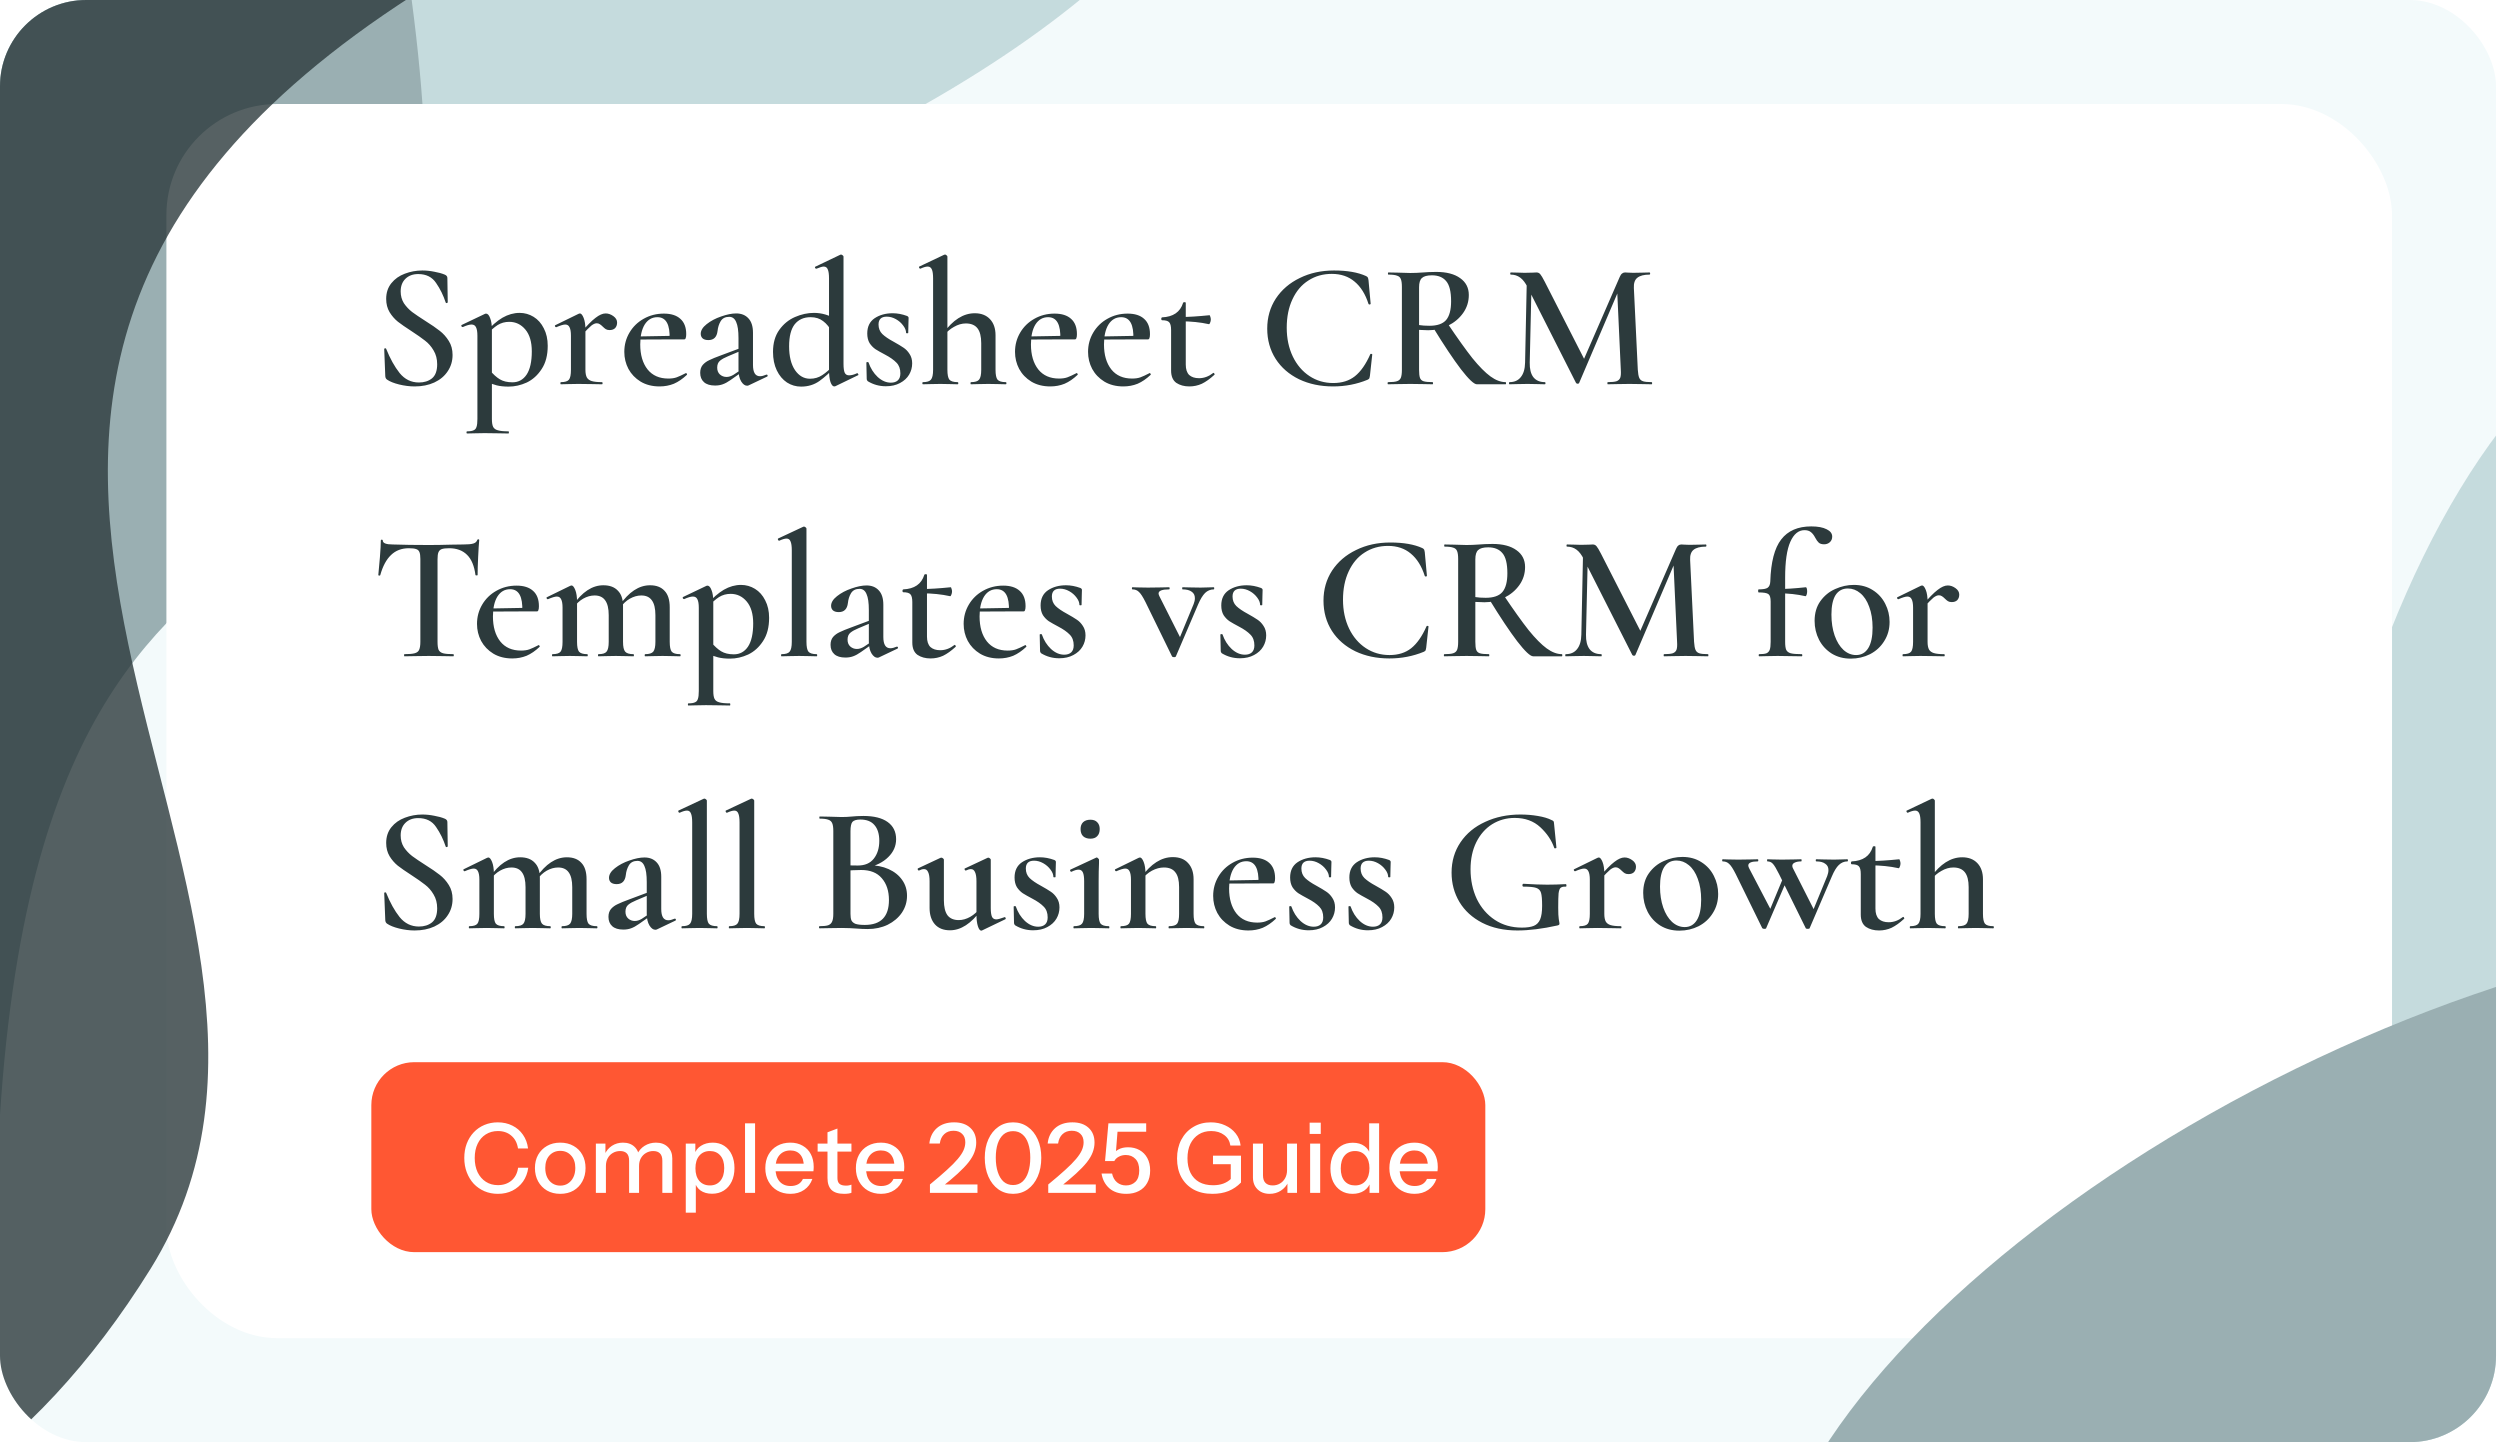
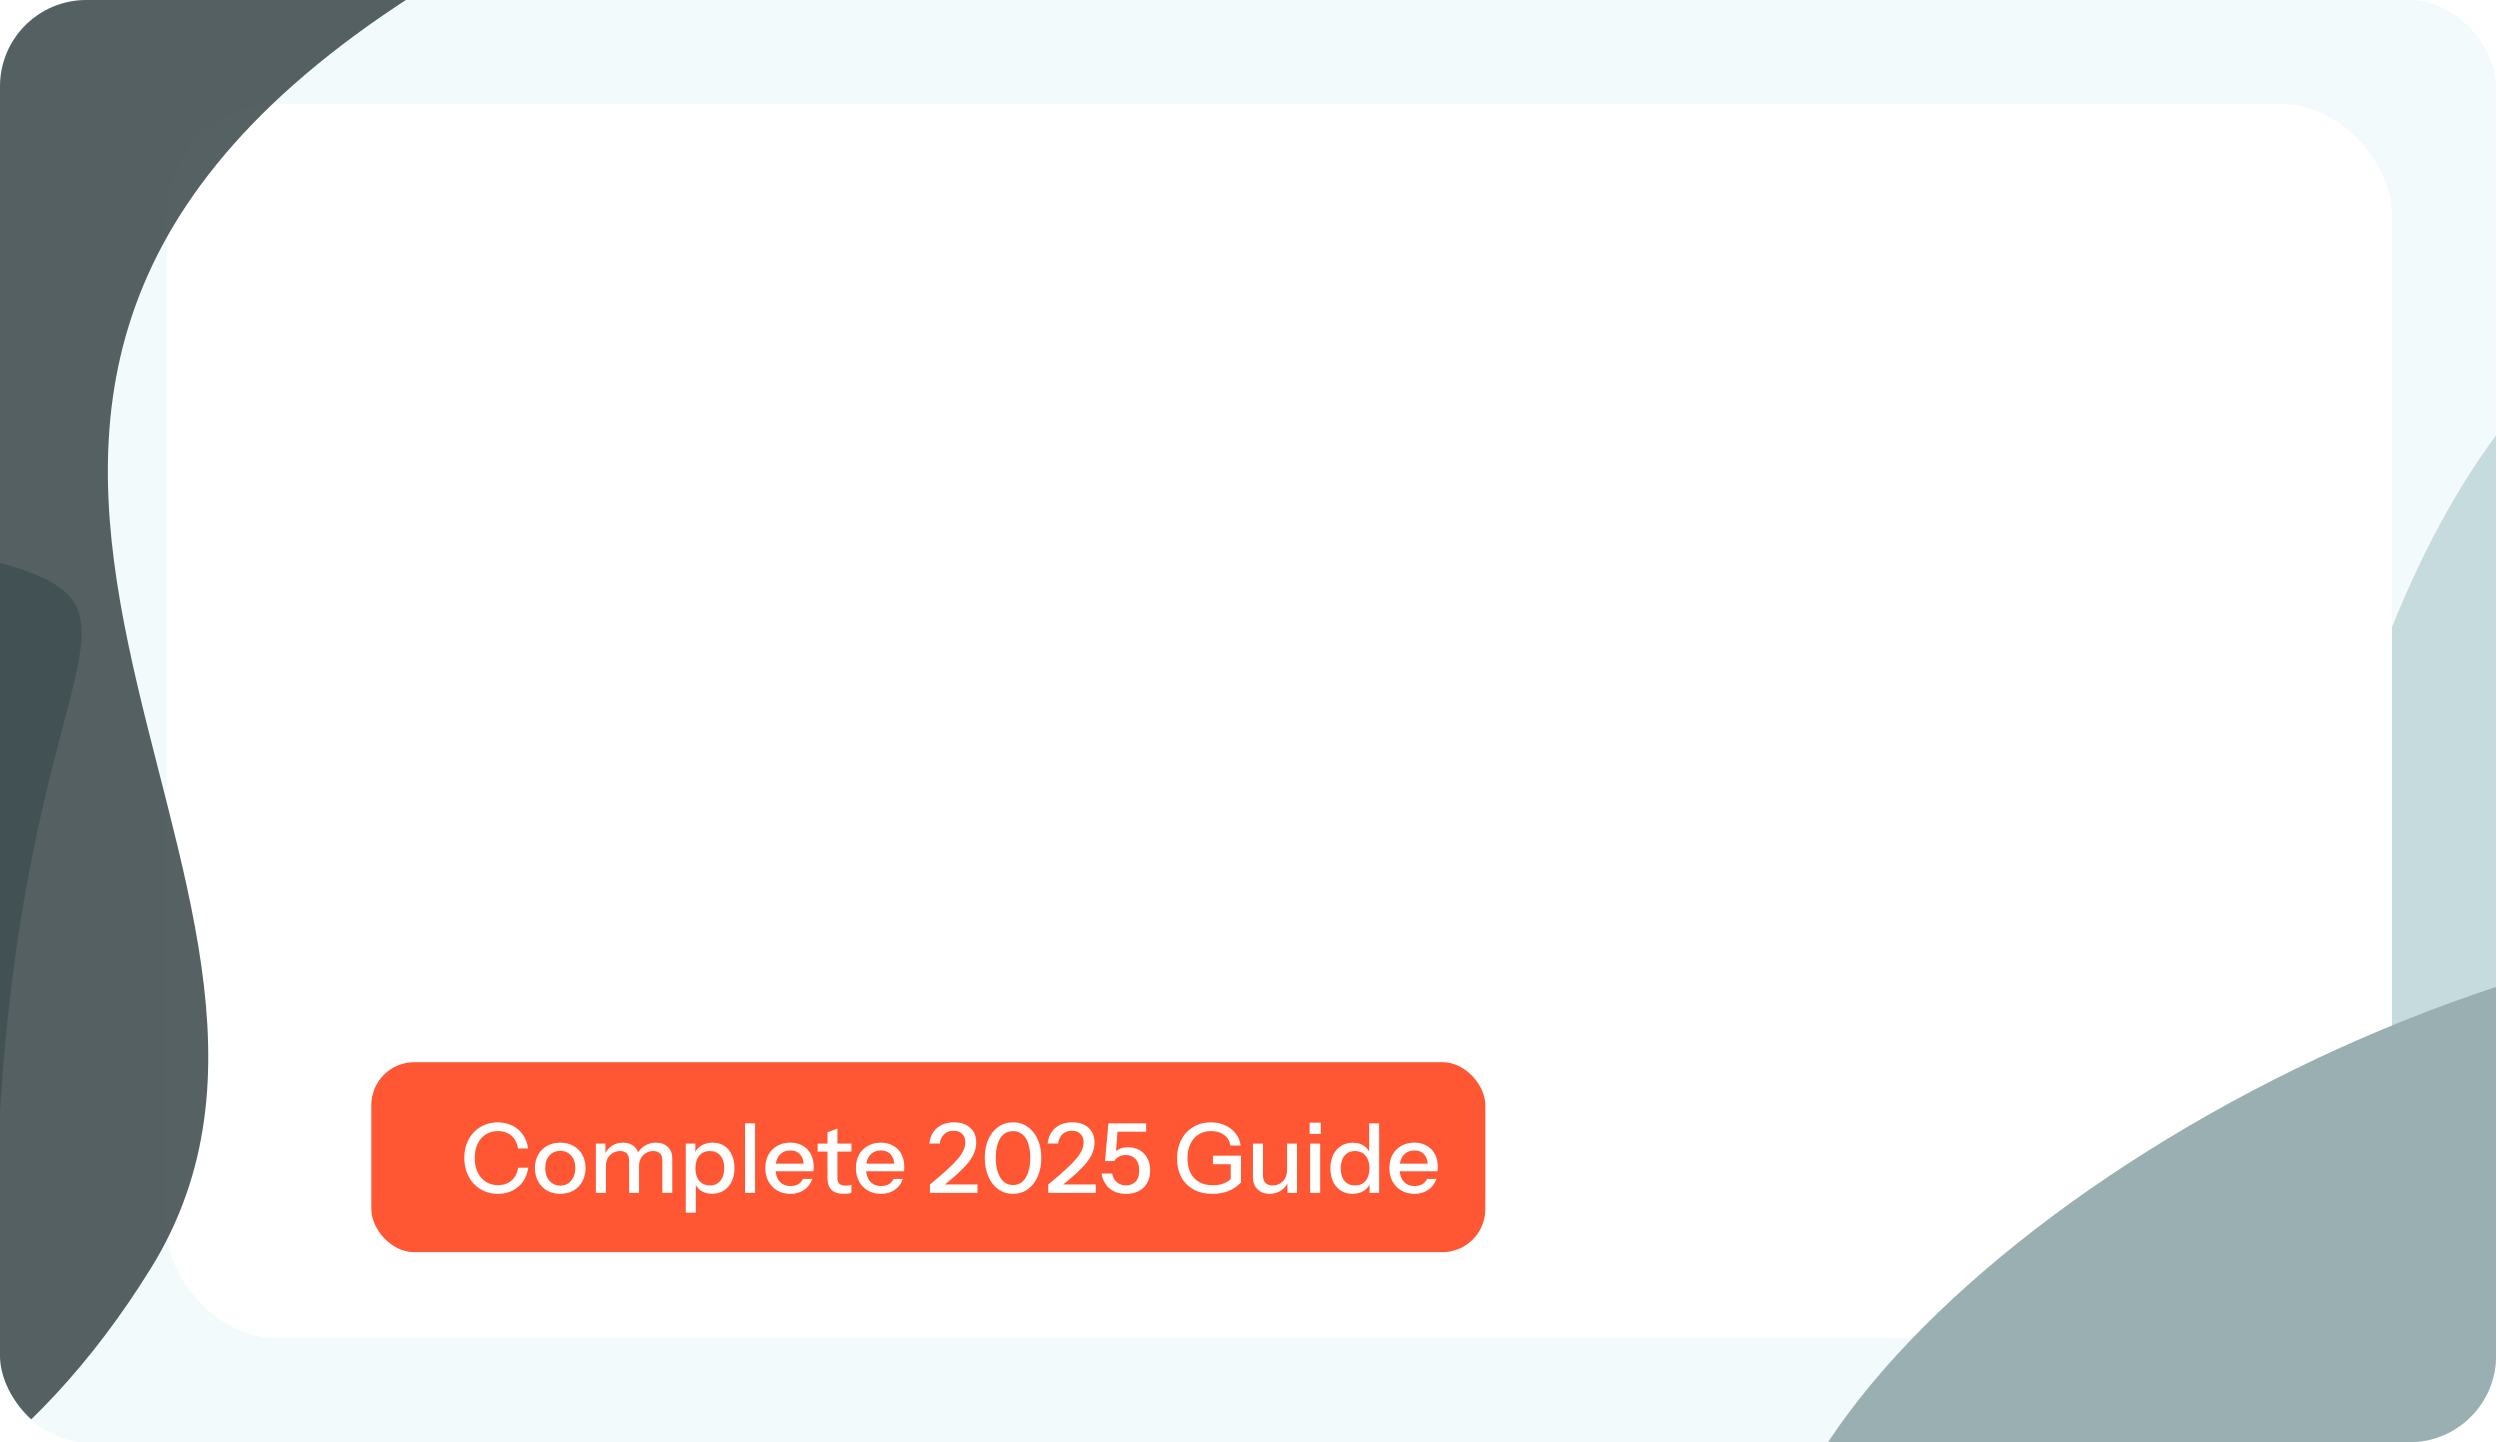
<svg xmlns="http://www.w3.org/2000/svg" width="579" height="334" viewBox="0 0 579 334" fill="none">
  <g clip-path="url(#clip0_1645_116154)">
    <rect width="578.077" height="334" fill="#F3FAFB" />
-     <ellipse cx="116.976" cy="266.026" rx="116.976" ry="266.026" transform="matrix(-0.341 -0.94 0.981 -0.194 -192.759 127.24)" fill="#B2CDD0" fill-opacity="0.7" />
-     <path d="M-239.048 67.698C-121.439 0.321 29.03 -66.896 94.743 -4.397C121.381 183.812 -1.225 61.125 -1.078 294.028C-118.688 361.405 -267.301 365.359 -333.014 302.86C-398.728 240.361 -356.658 135.075 -239.048 67.698Z" fill="#9AAFB2" />
+     <path d="M-239.048 67.698C121.381 183.812 -1.225 61.125 -1.078 294.028C-118.688 361.405 -267.301 365.359 -333.014 302.86C-398.728 240.361 -356.658 135.075 -239.048 67.698Z" fill="#9AAFB2" />
    <ellipse cx="608.714" cy="238.474" rx="76.306" ry="169.345" transform="rotate(-172.924 608.714 238.474)" fill="#B2CDD0" fill-opacity="0.7" />
    <g filter="url(#filter0_d_1645_116154)">
      <rect x="38.539" y="24.087" width="515.452" height="285.827" rx="25.692" fill="white" />
    </g>
-     <path d="M92.796 67.493C92.796 68.515 93.045 69.427 93.542 70.228C94.067 71.001 94.702 71.678 95.448 72.258C96.194 72.811 97.216 73.501 98.515 74.33C99.924 75.214 101.029 75.974 101.83 76.609C102.659 77.245 103.363 78.032 103.944 78.972C104.524 79.883 104.814 80.961 104.814 82.204C104.814 83.613 104.441 84.87 103.695 85.975C102.977 87.08 101.941 87.95 100.587 88.586C99.261 89.193 97.741 89.497 96.028 89.497C94.868 89.497 93.666 89.345 92.423 89.041C91.208 88.737 90.282 88.365 89.647 87.923C89.398 87.757 89.26 87.494 89.232 87.135L88.984 80.878V80.836C88.984 80.726 89.053 80.671 89.191 80.671C89.329 80.643 89.412 80.684 89.439 80.795C90.351 83.06 91.387 84.925 92.547 86.389C93.736 87.853 95.227 88.586 97.023 88.586C98.239 88.586 99.247 88.268 100.048 87.632C100.849 86.969 101.25 85.878 101.25 84.359C101.25 83.143 100.974 82.079 100.421 81.168C99.896 80.256 99.233 79.496 98.432 78.889C97.659 78.281 96.595 77.535 95.241 76.651C93.915 75.794 92.879 75.076 92.133 74.496C91.387 73.888 90.752 73.156 90.227 72.3C89.702 71.416 89.439 70.393 89.439 69.233C89.439 67.796 89.84 66.581 90.641 65.586C91.442 64.592 92.478 63.86 93.749 63.39C95.048 62.893 96.401 62.644 97.81 62.644C98.722 62.644 99.648 62.741 100.587 62.934C101.526 63.1 102.327 63.321 102.99 63.597C103.405 63.763 103.612 64.025 103.612 64.385L103.695 69.979C103.695 70.09 103.626 70.159 103.488 70.186C103.377 70.214 103.294 70.186 103.239 70.103C102.687 68.418 101.941 66.899 101.001 65.545C100.09 64.164 98.708 63.473 96.857 63.473C95.614 63.473 94.62 63.846 93.874 64.592C93.155 65.31 92.796 66.277 92.796 67.493ZM108.164 100.396C108.081 100.396 108.039 100.313 108.039 100.147C108.039 99.982 108.081 99.899 108.164 99.899C108.854 99.899 109.365 99.816 109.697 99.65C110.028 99.512 110.249 99.249 110.36 98.863C110.498 98.476 110.567 97.868 110.567 97.039V77.77C110.567 76.858 110.457 76.195 110.236 75.781C110.042 75.366 109.697 75.159 109.2 75.159C108.73 75.159 108.067 75.352 107.21 75.739H107.128C107.017 75.739 106.934 75.684 106.879 75.573C106.824 75.435 106.824 75.339 106.879 75.283L112.349 72.673C112.404 72.645 112.473 72.631 112.556 72.631C112.943 72.631 113.261 72.977 113.509 73.667C113.786 74.33 113.924 75.242 113.924 76.402V97.039C113.924 97.868 114.02 98.476 114.214 98.863C114.407 99.249 114.766 99.512 115.291 99.65C115.816 99.816 116.645 99.899 117.778 99.899C117.833 99.899 117.861 99.982 117.861 100.147C117.861 100.313 117.833 100.396 117.778 100.396C116.755 100.396 115.968 100.382 115.416 100.355L112.225 100.313L109.863 100.355C109.448 100.382 108.882 100.396 108.164 100.396ZM117.778 89.539C116.728 89.539 115.816 89.442 115.043 89.249C114.269 89.055 113.357 88.724 112.308 88.254L113.426 85.726C114.2 86.665 114.974 87.37 115.747 87.84C116.521 88.309 117.501 88.544 118.689 88.544C120.071 88.544 121.162 87.95 121.963 86.762C122.764 85.547 123.165 83.751 123.165 81.375C123.165 79.192 122.668 77.507 121.673 76.319C120.678 75.131 119.435 74.537 117.943 74.537C116.949 74.537 116.051 74.786 115.25 75.283C114.476 75.781 113.634 76.527 112.722 77.521L112.349 77.107C113.758 75.504 115.098 74.33 116.369 73.584C117.667 72.838 118.993 72.465 120.347 72.465C121.507 72.465 122.585 72.769 123.579 73.377C124.574 73.985 125.361 74.869 125.941 76.029C126.549 77.19 126.853 78.543 126.853 80.09C126.853 82.273 126.383 84.069 125.444 85.478C124.532 86.887 123.386 87.923 122.005 88.586C120.623 89.221 119.214 89.539 117.778 89.539ZM134.342 77.272C135.834 75.504 137.022 74.289 137.906 73.626C138.79 72.935 139.577 72.59 140.268 72.59C140.876 72.59 141.47 72.797 142.05 73.211C142.63 73.626 142.92 74.123 142.92 74.703C142.92 75.228 142.768 75.656 142.464 75.988C142.16 76.292 141.732 76.444 141.18 76.444C140.82 76.444 140.53 76.375 140.309 76.237C140.088 76.098 139.84 75.891 139.563 75.615C139.315 75.366 139.094 75.187 138.9 75.076C138.707 74.938 138.472 74.869 138.196 74.869C137.837 74.869 137.422 75.049 136.953 75.408C136.511 75.767 135.737 76.554 134.632 77.77L134.342 77.272ZM129.908 89C129.825 89 129.784 88.917 129.784 88.751C129.784 88.586 129.825 88.503 129.908 88.503C130.847 88.503 131.469 88.309 131.773 87.923C132.077 87.536 132.229 86.776 132.229 85.643V77.728C132.229 76.844 132.118 76.195 131.897 75.781C131.704 75.366 131.372 75.159 130.903 75.159C130.488 75.159 129.797 75.366 128.831 75.781H128.789C128.679 75.781 128.596 75.712 128.54 75.573C128.485 75.435 128.499 75.352 128.582 75.325L134.011 72.673C134.176 72.617 134.273 72.59 134.301 72.59C134.604 72.59 134.895 72.935 135.171 73.626C135.447 74.316 135.585 75.214 135.585 76.319V85.643C135.585 86.417 135.696 87.011 135.917 87.425C136.138 87.812 136.511 88.088 137.036 88.254C137.588 88.42 138.376 88.503 139.398 88.503C139.508 88.503 139.563 88.586 139.563 88.751C139.563 88.917 139.508 89 139.398 89C138.458 89 137.712 88.986 137.16 88.959L133.928 88.917L131.524 88.959C131.137 88.986 130.599 89 129.908 89ZM152.754 89.497C151.069 89.497 149.605 89.124 148.361 88.378C147.146 87.632 146.206 86.652 145.543 85.436C144.908 84.221 144.59 82.908 144.59 81.499C144.59 79.869 144.991 78.377 145.792 77.024C146.593 75.67 147.685 74.606 149.066 73.833C150.475 73.032 152.036 72.631 153.749 72.631C155.406 72.631 156.677 73.032 157.561 73.833C158.473 74.634 158.929 75.822 158.929 77.397C158.929 77.811 158.887 78.115 158.804 78.308C158.749 78.502 158.638 78.599 158.473 78.599H155.075C155.213 75.173 154.273 73.46 152.257 73.46C151.014 73.46 150.033 74.026 149.314 75.159C148.624 76.292 148.278 77.825 148.278 79.759C148.278 82.19 148.845 84.124 149.978 85.561C151.11 86.969 152.713 87.674 154.785 87.674C155.558 87.674 156.207 87.577 156.732 87.384C157.257 87.191 157.948 86.873 158.804 86.431L158.887 86.389C158.942 86.389 158.998 86.445 159.053 86.555C159.136 86.665 159.15 86.748 159.094 86.804C158.1 87.743 157.091 88.434 156.069 88.876C155.047 89.29 153.942 89.497 152.754 89.497ZM147.035 77.936L156.235 77.77V78.599L147.077 78.64L147.035 77.936ZM173.397 89.249C173.286 89.304 173.162 89.332 173.024 89.332C172.526 89.332 172.071 89 171.656 88.337C171.242 87.646 171.035 86.735 171.035 85.602V78.308C171.035 76.596 170.855 75.352 170.496 74.579C170.164 73.778 169.626 73.377 168.88 73.377C167.968 73.377 167.305 73.722 166.891 74.413C166.504 75.076 166.269 75.822 166.186 76.651C166.02 78.06 165.316 78.764 164.073 78.764C163.465 78.764 163.009 78.626 162.705 78.35C162.429 78.074 162.291 77.728 162.291 77.314C162.291 76.54 162.747 75.794 163.658 75.076C164.598 74.33 165.716 73.736 167.015 73.294C168.341 72.825 169.501 72.59 170.496 72.59C171.684 72.59 172.623 72.963 173.314 73.709C174.032 74.455 174.391 75.573 174.391 77.065V84.525C174.391 86.265 174.93 87.135 176.007 87.135C176.422 87.135 176.919 87.011 177.499 86.762H177.582C177.693 86.762 177.762 86.831 177.789 86.969C177.817 87.08 177.775 87.163 177.665 87.218L173.397 89.249ZM165.606 89.29C164.473 89.29 163.617 89.028 163.037 88.503C162.456 87.978 162.166 87.26 162.166 86.348C162.166 85.602 162.36 84.994 162.747 84.525C163.161 84.055 163.672 83.682 164.28 83.406C164.888 83.102 165.799 82.729 167.015 82.287L171.449 80.629L171.573 81.251L168.548 82.535C167.802 82.839 167.208 83.171 166.766 83.53C166.324 83.889 166.103 84.428 166.103 85.146C166.103 85.809 166.31 86.334 166.725 86.721C167.167 87.108 167.678 87.301 168.258 87.301C168.783 87.301 169.322 87.135 169.874 86.804L172.112 85.312L172.153 85.933L169.211 88.005C168.548 88.475 167.94 88.807 167.388 89C166.863 89.193 166.269 89.29 165.606 89.29ZM185.535 89.539C184.347 89.539 183.256 89.221 182.262 88.586C181.267 87.923 180.48 86.983 179.899 85.768C179.319 84.552 179.029 83.129 179.029 81.499C179.029 79.455 179.513 77.756 180.48 76.402C181.447 75.049 182.662 74.054 184.126 73.419C185.591 72.783 187.055 72.465 188.519 72.465C190.315 72.465 192.014 72.963 193.616 73.957L192.829 77.107C192.166 75.864 191.434 74.952 190.632 74.372C189.859 73.764 188.892 73.46 187.732 73.46C186.157 73.46 184.928 74.013 184.043 75.118C183.187 76.223 182.759 77.922 182.759 80.215C182.759 82.535 183.215 84.373 184.126 85.726C185.038 87.052 186.198 87.715 187.607 87.715C188.657 87.715 189.596 87.439 190.425 86.887C191.282 86.334 192.193 85.533 193.16 84.483L193.533 84.815C192.262 86.224 191.005 87.37 189.762 88.254C188.547 89.111 187.138 89.539 185.535 89.539ZM195.357 84.276C195.357 85.243 195.453 85.933 195.647 86.348C195.84 86.735 196.172 86.928 196.641 86.928C197.194 86.928 197.815 86.762 198.506 86.431H198.547C198.63 86.431 198.699 86.5 198.755 86.638C198.838 86.776 198.838 86.859 198.755 86.887L193.45 89.456L193.202 89.497C192.87 89.497 192.58 89.152 192.331 88.461C192.11 87.771 192 86.817 192 85.602V64.468C192 63.501 191.903 62.81 191.71 62.395C191.544 61.953 191.226 61.733 190.757 61.733C190.453 61.733 189.9 61.898 189.099 62.23H189.016C188.906 62.23 188.823 62.161 188.768 62.023C188.712 61.884 188.726 61.801 188.809 61.774L194.611 58.997L194.776 58.956C194.887 58.956 195.011 59.011 195.149 59.122C195.288 59.232 195.357 59.329 195.357 59.412V84.276ZM203.468 75.159C203.468 76.043 203.758 76.775 204.338 77.355C204.946 77.936 205.816 78.529 206.949 79.137C207.944 79.69 208.703 80.146 209.228 80.505C209.781 80.864 210.251 81.347 210.637 81.955C211.052 82.563 211.259 83.295 211.259 84.151C211.259 85.091 211.024 85.961 210.554 86.762C210.085 87.563 209.38 88.213 208.441 88.71C207.529 89.207 206.438 89.456 205.167 89.456C203.648 89.456 202.253 89.069 200.982 88.296C200.816 88.13 200.733 87.964 200.733 87.798L200.65 83.986C200.65 83.903 200.719 83.861 200.857 83.861C201.023 83.834 201.12 83.861 201.148 83.944C201.617 85.298 202.322 86.417 203.261 87.301C204.228 88.185 205.25 88.627 206.328 88.627C207.018 88.627 207.557 88.448 207.944 88.088C208.33 87.729 208.524 87.191 208.524 86.472C208.524 85.422 208.22 84.594 207.612 83.986C207.004 83.35 206.12 82.729 204.96 82.121C204.021 81.624 203.289 81.209 202.764 80.878C202.239 80.519 201.783 80.049 201.396 79.469C201.037 78.861 200.857 78.115 200.857 77.231C200.857 75.656 201.424 74.482 202.556 73.709C203.717 72.935 205.112 72.548 206.742 72.548C207.819 72.548 208.924 72.755 210.057 73.17C210.306 73.28 210.43 73.432 210.43 73.626C210.43 74.261 210.416 74.758 210.389 75.118L210.347 77.107C210.347 77.162 210.264 77.19 210.099 77.19C209.933 77.19 209.85 77.162 209.85 77.107C209.85 76.554 209.629 75.988 209.187 75.408C208.745 74.8 208.179 74.303 207.488 73.916C206.797 73.529 206.093 73.336 205.374 73.336C204.104 73.336 203.468 73.944 203.468 75.159ZM213.742 89C213.659 89 213.617 88.917 213.617 88.751C213.617 88.586 213.659 88.503 213.742 88.503C214.681 88.503 215.303 88.309 215.607 87.923C215.938 87.536 216.104 86.776 216.104 85.643V64.468C216.104 63.501 216.007 62.81 215.814 62.395C215.62 61.953 215.303 61.733 214.861 61.733C214.446 61.733 213.88 61.898 213.162 62.23H213.12C213.037 62.23 212.954 62.161 212.871 62.023C212.816 61.857 212.83 61.76 212.913 61.733L218.673 58.997L218.88 58.956C218.991 58.956 219.101 59.011 219.212 59.122C219.35 59.232 219.419 59.329 219.419 59.412V85.643C219.419 86.776 219.571 87.536 219.875 87.923C220.206 88.309 220.842 88.503 221.781 88.503C221.892 88.503 221.947 88.586 221.947 88.751C221.947 88.917 221.892 89 221.781 89C221.09 89 220.538 88.986 220.123 88.959L217.761 88.917L215.399 88.959C214.985 88.986 214.432 89 213.742 89ZM224.889 89C224.806 89 224.765 88.917 224.765 88.751C224.765 88.586 224.806 88.503 224.889 88.503C225.828 88.503 226.45 88.309 226.754 87.923C227.085 87.536 227.251 86.776 227.251 85.643V79.469C227.251 77.922 226.961 76.775 226.381 76.029C225.801 75.283 224.903 74.91 223.687 74.91C222.776 74.91 221.864 75.173 220.952 75.698C220.041 76.195 219.281 76.858 218.673 77.687L218.466 77.19C220.676 74.095 223.107 72.548 225.759 72.548C227.251 72.548 228.425 73.004 229.282 73.916C230.138 74.828 230.566 76.071 230.566 77.645V85.643C230.566 86.776 230.718 87.536 231.022 87.923C231.354 88.309 231.989 88.503 232.928 88.503C233.039 88.503 233.094 88.586 233.094 88.751C233.094 88.917 233.039 89 232.928 89C232.238 89 231.685 88.986 231.271 88.959L228.909 88.917L226.547 88.959C226.132 88.986 225.58 89 224.889 89ZM243.242 89.497C241.557 89.497 240.093 89.124 238.849 88.378C237.634 87.632 236.695 86.652 236.032 85.436C235.396 84.221 235.078 82.908 235.078 81.499C235.078 79.869 235.479 78.377 236.28 77.024C237.081 75.67 238.173 74.606 239.554 73.833C240.963 73.032 242.524 72.631 244.237 72.631C245.894 72.631 247.165 73.032 248.049 73.833C248.961 74.634 249.417 75.822 249.417 77.397C249.417 77.811 249.375 78.115 249.292 78.308C249.237 78.502 249.127 78.599 248.961 78.599H245.563C245.701 75.173 244.762 73.46 242.745 73.46C241.502 73.46 240.521 74.026 239.803 75.159C239.112 76.292 238.767 77.825 238.767 79.759C238.767 82.19 239.333 84.124 240.466 85.561C241.598 86.969 243.201 87.674 245.273 87.674C246.046 87.674 246.695 87.577 247.22 87.384C247.745 87.191 248.436 86.873 249.292 86.431L249.375 86.389C249.431 86.389 249.486 86.445 249.541 86.555C249.624 86.665 249.638 86.748 249.582 86.804C248.588 87.743 247.58 88.434 246.557 88.876C245.535 89.29 244.43 89.497 243.242 89.497ZM237.523 77.936L246.723 77.77V78.599L237.565 78.64L237.523 77.936ZM260.158 89.497C258.473 89.497 257.009 89.124 255.765 88.378C254.55 87.632 253.611 86.652 252.948 85.436C252.312 84.221 251.994 82.908 251.994 81.499C251.994 79.869 252.395 78.377 253.196 77.024C253.997 75.67 255.089 74.606 256.47 73.833C257.879 73.032 259.44 72.631 261.153 72.631C262.81 72.631 264.081 73.032 264.965 73.833C265.877 74.634 266.333 75.822 266.333 77.397C266.333 77.811 266.291 78.115 266.208 78.308C266.153 78.502 266.043 78.599 265.877 78.599H262.479C262.617 75.173 261.678 73.46 259.661 73.46C258.418 73.46 257.437 74.026 256.719 75.159C256.028 76.292 255.683 77.825 255.683 79.759C255.683 82.19 256.249 84.124 257.382 85.561C258.514 86.969 260.117 87.674 262.189 87.674C262.962 87.674 263.611 87.577 264.136 87.384C264.661 87.191 265.352 86.873 266.208 86.431L266.291 86.389C266.346 86.389 266.402 86.445 266.457 86.555C266.54 86.665 266.554 86.748 266.498 86.804C265.504 87.743 264.495 88.434 263.473 88.876C262.451 89.29 261.346 89.497 260.158 89.497ZM254.439 77.936L263.639 77.77V78.599L254.481 78.64L254.439 77.936ZM275.452 89.497C274.264 89.497 273.256 89.221 272.427 88.668C271.626 88.088 271.225 87.135 271.225 85.809V76.444C271.225 75.532 271.073 74.924 270.769 74.62C270.493 74.316 269.94 74.165 269.112 74.165C269.084 74.165 269.043 74.137 268.987 74.082C268.96 73.999 268.946 73.916 268.946 73.833C268.946 73.75 268.96 73.681 268.987 73.626C269.043 73.543 269.084 73.501 269.112 73.501C271.709 73.391 273.339 72.272 274.002 70.145C274.029 70.034 274.14 69.979 274.333 69.979C274.527 69.979 274.623 70.034 274.623 70.145V84.442C274.623 85.519 274.886 86.32 275.411 86.845C275.963 87.342 276.723 87.591 277.69 87.591C278.85 87.591 279.941 87.191 280.964 86.389L281.046 86.348C281.129 86.348 281.198 86.417 281.254 86.555C281.336 86.665 281.336 86.748 281.254 86.804C280.231 87.743 279.264 88.434 278.353 88.876C277.441 89.29 276.474 89.497 275.452 89.497ZM279.969 75.076C277.98 74.634 275.797 74.413 273.421 74.413V73.419C275.19 73.419 277.427 73.28 280.135 73.004C280.19 73.004 280.245 73.115 280.3 73.336C280.383 73.529 280.425 73.75 280.425 73.999C280.425 74.247 280.37 74.496 280.259 74.745C280.176 74.993 280.079 75.104 279.969 75.076ZM308.948 62.644C312.014 62.644 314.487 63.072 316.365 63.929C316.586 64.039 316.724 64.15 316.78 64.26C316.835 64.343 316.89 64.55 316.945 64.882L317.443 70.352C317.443 70.435 317.374 70.49 317.236 70.518C317.097 70.545 317.001 70.504 316.945 70.393C316.227 68.128 315.15 66.401 313.713 65.213C312.304 64.025 310.55 63.431 308.45 63.431C306.406 63.431 304.596 63.943 303.022 64.965C301.447 65.959 300.217 67.41 299.333 69.316C298.449 71.195 298.007 73.391 298.007 75.905C298.007 78.391 298.477 80.615 299.416 82.577C300.356 84.511 301.64 86.016 303.27 87.094C304.9 88.171 306.737 88.71 308.782 88.71C310.799 88.71 312.47 88.185 313.796 87.135C315.15 86.058 316.338 84.359 317.36 82.038C317.387 81.955 317.47 81.928 317.608 81.955C317.747 81.983 317.816 82.024 317.816 82.079L317.277 87.011C317.222 87.342 317.166 87.563 317.111 87.674C317.056 87.757 316.918 87.853 316.697 87.964C314.21 88.986 311.558 89.497 308.74 89.497C305.812 89.497 303.187 88.945 300.867 87.84C298.546 86.707 296.737 85.132 295.438 83.115C294.14 81.071 293.49 78.737 293.49 76.112C293.49 73.515 294.153 71.195 295.48 69.15C296.833 67.106 298.684 65.517 301.032 64.385C303.381 63.224 306.019 62.644 308.948 62.644ZM342.042 89C341.379 89 340.15 87.84 338.354 85.519C336.586 83.198 334.431 79.966 331.889 75.822L335.205 74.828C337.525 78.281 339.459 80.988 341.006 82.95C342.581 84.884 343.976 86.293 345.192 87.177C346.407 88.061 347.581 88.503 348.714 88.503C348.769 88.503 348.797 88.586 348.797 88.751C348.797 88.917 348.769 89 348.714 89H342.042ZM332.635 62.976C335.011 62.976 336.862 63.459 338.188 64.426C339.514 65.365 340.177 66.664 340.177 68.321C340.177 69.868 339.735 71.264 338.851 72.507C337.967 73.75 336.793 74.731 335.329 75.449C333.892 76.14 332.373 76.485 330.771 76.485C330.19 76.485 329.486 76.457 328.657 76.402V85.643C328.657 86.5 328.726 87.121 328.864 87.508C329.002 87.895 329.279 88.157 329.693 88.296C330.135 88.434 330.84 88.503 331.807 88.503C331.862 88.503 331.889 88.586 331.889 88.751C331.889 88.917 331.862 89 331.807 89C330.895 89 330.177 88.986 329.652 88.959L326.627 88.917L323.643 88.959C323.118 88.986 322.4 89 321.488 89C321.405 89 321.364 88.917 321.364 88.751C321.364 88.586 321.405 88.503 321.488 88.503C322.427 88.503 323.104 88.434 323.519 88.296C323.961 88.157 324.264 87.895 324.43 87.508C324.596 87.094 324.679 86.472 324.679 85.643V66.457C324.679 65.628 324.596 65.02 324.43 64.633C324.292 64.246 324.002 63.984 323.56 63.846C323.118 63.68 322.441 63.597 321.529 63.597C321.474 63.597 321.447 63.514 321.447 63.349C321.447 63.183 321.474 63.1 321.529 63.1L323.684 63.141C324.9 63.197 325.881 63.224 326.627 63.224C327.538 63.224 328.533 63.183 329.61 63.1C329.969 63.072 330.398 63.045 330.895 63.017C331.42 62.989 332 62.976 332.635 62.976ZM336.075 69.772C336.075 67.534 335.688 65.973 334.915 65.089C334.169 64.205 333.077 63.763 331.641 63.763C330.536 63.763 329.762 63.97 329.32 64.385C328.878 64.771 328.657 65.49 328.657 66.54V75.283C329.32 75.394 330.121 75.449 331.061 75.449C332.856 75.449 334.141 75.007 334.915 74.123C335.688 73.211 336.075 71.761 336.075 69.772ZM353.623 64.053L354.742 64.136L354.286 83.986C354.258 85.45 354.534 86.569 355.115 87.342C355.722 88.116 356.62 88.503 357.808 88.503C357.891 88.503 357.933 88.586 357.933 88.751C357.933 88.917 357.891 89 357.808 89C357.062 89 356.482 88.986 356.068 88.959L353.789 88.917L351.344 88.959C350.929 88.986 350.349 89 349.603 89C349.52 89 349.479 88.917 349.479 88.751C349.479 88.586 349.52 88.503 349.603 88.503C350.736 88.503 351.606 88.116 352.214 87.342C352.849 86.569 353.181 85.45 353.208 83.986L353.623 64.053ZM382.548 88.503C382.603 88.503 382.631 88.586 382.631 88.751C382.631 88.917 382.603 89 382.548 89C381.636 89 380.904 88.986 380.352 88.959L377.368 88.917L374.467 88.959C373.97 88.986 373.265 89 372.354 89C372.298 89 372.271 88.917 372.271 88.751C372.271 88.586 372.298 88.503 372.354 88.503C373.265 88.503 373.942 88.434 374.384 88.296C374.826 88.13 375.116 87.853 375.254 87.467C375.393 87.08 375.434 86.472 375.379 85.643L374.509 66.705L376.332 63.846L365.723 88.71C365.668 88.82 365.557 88.876 365.392 88.876C365.254 88.876 365.129 88.82 365.019 88.71L353.789 66.54C353.291 65.517 352.725 64.771 352.089 64.302C351.454 63.832 350.722 63.597 349.893 63.597C349.81 63.597 349.769 63.514 349.769 63.349C349.769 63.183 349.81 63.1 349.893 63.1L351.675 63.141C352.034 63.169 352.504 63.183 353.084 63.183L354.99 63.141C355.239 63.114 355.529 63.1 355.861 63.1C356.22 63.1 356.51 63.238 356.731 63.514C356.952 63.763 357.297 64.343 357.767 65.255L367.091 83.53L365.309 86.679L375.13 64.136C375.296 63.749 375.475 63.487 375.669 63.349C375.862 63.183 376.097 63.1 376.373 63.1C376.567 63.1 376.815 63.114 377.119 63.141C377.423 63.169 377.796 63.183 378.238 63.183L380.476 63.141C380.835 63.114 381.36 63.1 382.051 63.1C382.133 63.1 382.175 63.183 382.175 63.349C382.175 63.514 382.133 63.597 382.051 63.597C380.752 63.597 379.799 63.846 379.191 64.343C378.611 64.813 378.349 65.6 378.404 66.705L379.316 85.643C379.371 86.5 379.481 87.121 379.647 87.508C379.813 87.895 380.103 88.157 380.517 88.296C380.932 88.434 381.609 88.503 382.548 88.503ZM94.702 126.97C93.017 126.97 91.636 127.495 90.558 128.545C89.481 129.567 88.652 131.114 88.072 133.186C88.072 133.269 87.989 133.311 87.823 133.311C87.685 133.283 87.616 133.241 87.616 133.186C87.727 132.109 87.851 130.727 87.989 129.042C88.127 127.329 88.196 126.045 88.196 125.188C88.196 125.05 88.265 124.981 88.403 124.981C88.569 124.981 88.652 125.05 88.652 125.188C88.652 125.796 89.426 126.1 90.973 126.1C93.349 126.183 96.125 126.224 99.302 126.224C100.932 126.224 102.659 126.197 104.482 126.141L107.3 126.1C108.35 126.1 109.11 126.031 109.579 125.893C110.077 125.755 110.394 125.478 110.532 125.064C110.56 124.953 110.643 124.898 110.781 124.898C110.919 124.898 110.988 124.953 110.988 125.064C110.905 125.92 110.823 127.219 110.74 128.959C110.657 130.7 110.615 132.109 110.615 133.186C110.615 133.241 110.532 133.269 110.367 133.269C110.229 133.269 110.146 133.241 110.118 133.186C109.842 131.059 109.193 129.498 108.17 128.504C107.148 127.481 105.767 126.97 104.026 126.97C103.253 126.97 102.673 127.039 102.286 127.177C101.927 127.316 101.678 127.564 101.54 127.923C101.402 128.255 101.333 128.794 101.333 129.54V148.643C101.333 149.472 101.416 150.094 101.581 150.508C101.775 150.895 102.12 151.157 102.617 151.296C103.115 151.434 103.902 151.503 104.98 151.503C105.062 151.503 105.104 151.586 105.104 151.751C105.104 151.917 105.062 152 104.98 152C104.013 152 103.253 151.986 102.7 151.959L99.302 151.917L96.07 151.959C95.49 151.986 94.689 152 93.666 152C93.611 152 93.584 151.917 93.584 151.751C93.584 151.586 93.611 151.503 93.666 151.503C94.744 151.503 95.531 151.434 96.028 151.296C96.553 151.157 96.899 150.895 97.064 150.508C97.258 150.094 97.355 149.472 97.355 148.643V129.457C97.355 128.738 97.285 128.213 97.147 127.882C97.009 127.523 96.761 127.288 96.401 127.177C96.042 127.039 95.476 126.97 94.702 126.97ZM118.639 152.497C116.954 152.497 115.489 152.124 114.246 151.378C113.031 150.632 112.091 149.652 111.428 148.436C110.793 147.221 110.475 145.908 110.475 144.499C110.475 142.869 110.876 141.378 111.677 140.024C112.478 138.67 113.569 137.607 114.951 136.833C116.36 136.032 117.921 135.631 119.633 135.631C121.291 135.631 122.562 136.032 123.446 136.833C124.358 137.634 124.813 138.822 124.813 140.397C124.813 140.811 124.772 141.115 124.689 141.308C124.634 141.502 124.523 141.599 124.358 141.599H120.959C121.098 138.173 120.158 136.46 118.142 136.46C116.898 136.46 115.918 137.026 115.199 138.159C114.509 139.292 114.163 140.825 114.163 142.759C114.163 145.19 114.73 147.124 115.862 148.56C116.995 149.969 118.597 150.674 120.669 150.674C121.443 150.674 122.092 150.577 122.617 150.384C123.142 150.19 123.833 149.873 124.689 149.431L124.772 149.389C124.827 149.389 124.882 149.445 124.938 149.555C125.021 149.666 125.034 149.748 124.979 149.804C123.985 150.743 122.976 151.434 121.954 151.876C120.932 152.29 119.827 152.497 118.639 152.497ZM112.92 140.936L122.12 140.77V141.599L112.962 141.64L112.92 140.936ZM149.431 152C149.348 152 149.307 151.917 149.307 151.751C149.307 151.586 149.348 151.503 149.431 151.503C150.343 151.503 150.965 151.309 151.296 150.923C151.628 150.508 151.793 149.748 151.793 148.643V142.469C151.793 140.922 151.517 139.775 150.965 139.029C150.44 138.283 149.625 137.91 148.52 137.91C147.636 137.91 146.752 138.159 145.868 138.656C145.011 139.154 144.293 139.83 143.713 140.687L143.505 140.19C145.633 137.095 147.981 135.548 150.55 135.548C152.014 135.548 153.133 135.977 153.907 136.833C154.708 137.662 155.109 138.933 155.109 140.645V148.643C155.109 149.776 155.261 150.536 155.564 150.923C155.896 151.309 156.531 151.503 157.471 151.503C157.581 151.503 157.636 151.586 157.636 151.751C157.636 151.917 157.581 152 157.471 152C156.78 152 156.228 151.986 155.813 151.959L153.451 151.917L151.089 151.959C150.675 151.986 150.122 152 149.431 152ZM138.616 152C138.533 152 138.491 151.917 138.491 151.751C138.491 151.586 138.533 151.503 138.616 151.503C139.555 151.503 140.176 151.309 140.48 150.923C140.812 150.536 140.978 149.776 140.978 148.643V142.469C140.978 140.922 140.701 139.775 140.149 139.029C139.624 138.283 138.809 137.91 137.704 137.91C136.82 137.91 135.936 138.159 135.052 138.656C134.195 139.154 133.477 139.83 132.897 140.687L132.69 140.19C134.817 137.095 137.165 135.548 139.734 135.548C141.199 135.548 142.317 135.963 143.091 136.792C143.892 137.593 144.293 138.767 144.293 140.314V148.643C144.293 149.776 144.459 150.536 144.79 150.923C145.122 151.309 145.757 151.503 146.696 151.503C146.779 151.503 146.821 151.586 146.821 151.751C146.821 151.917 146.779 152 146.696 152C145.978 152 145.412 151.986 144.997 151.959L142.635 151.917L140.273 151.959C139.859 151.986 139.306 152 138.616 152ZM127.965 152C127.883 152 127.841 151.917 127.841 151.751C127.841 151.586 127.883 151.503 127.965 151.503C128.905 151.503 129.526 151.309 129.83 150.923C130.134 150.536 130.286 149.776 130.286 148.643V140.728C130.286 139.844 130.176 139.195 129.955 138.781C129.761 138.366 129.43 138.159 128.96 138.159C128.546 138.159 127.855 138.366 126.888 138.781H126.847C126.736 138.781 126.653 138.712 126.598 138.573C126.543 138.435 126.556 138.352 126.639 138.325L132.068 135.673C132.234 135.617 132.33 135.59 132.358 135.59C132.662 135.59 132.952 135.935 133.228 136.626C133.505 137.316 133.643 138.214 133.643 139.319V148.643C133.643 149.776 133.795 150.536 134.099 150.923C134.43 151.309 135.065 151.503 136.005 151.503C136.088 151.503 136.129 151.586 136.129 151.751C136.129 151.917 136.088 152 136.005 152C135.314 152 134.762 151.986 134.347 151.959L131.985 151.917L129.582 151.959C129.195 151.986 128.656 152 127.965 152ZM159.438 163.396C159.355 163.396 159.313 163.313 159.313 163.147C159.313 162.982 159.355 162.899 159.438 162.899C160.128 162.899 160.639 162.816 160.971 162.65C161.302 162.512 161.523 162.249 161.634 161.863C161.772 161.476 161.841 160.868 161.841 160.039V140.77C161.841 139.858 161.731 139.195 161.51 138.781C161.316 138.366 160.971 138.159 160.474 138.159C160.004 138.159 159.341 138.352 158.484 138.739H158.402C158.291 138.739 158.208 138.684 158.153 138.573C158.098 138.435 158.098 138.339 158.153 138.283L163.623 135.673C163.678 135.645 163.747 135.631 163.83 135.631C164.217 135.631 164.535 135.977 164.783 136.667C165.06 137.33 165.198 138.242 165.198 139.402V160.039C165.198 160.868 165.294 161.476 165.488 161.863C165.681 162.249 166.04 162.512 166.565 162.65C167.09 162.816 167.919 162.899 169.052 162.899C169.107 162.899 169.134 162.982 169.134 163.147C169.134 163.313 169.107 163.396 169.052 163.396C168.029 163.396 167.242 163.382 166.69 163.355L163.499 163.313L161.137 163.355C160.722 163.382 160.156 163.396 159.438 163.396ZM169.052 152.539C168.002 152.539 167.09 152.442 166.317 152.249C165.543 152.055 164.631 151.724 163.582 151.254L164.7 148.726C165.474 149.666 166.247 150.37 167.021 150.84C167.795 151.309 168.775 151.544 169.963 151.544C171.345 151.544 172.436 150.95 173.237 149.762C174.038 148.547 174.439 146.751 174.439 144.375C174.439 142.193 173.942 140.507 172.947 139.319C171.952 138.131 170.709 137.537 169.217 137.537C168.223 137.537 167.325 137.786 166.524 138.283C165.75 138.781 164.908 139.527 163.996 140.521L163.623 140.107C165.032 138.504 166.372 137.33 167.643 136.584C168.941 135.838 170.267 135.465 171.621 135.465C172.781 135.465 173.859 135.769 174.853 136.377C175.848 136.985 176.635 137.869 177.215 139.029C177.823 140.19 178.127 141.543 178.127 143.09C178.127 145.273 177.657 147.069 176.718 148.478C175.806 149.887 174.66 150.923 173.278 151.586C171.897 152.221 170.488 152.539 169.052 152.539ZM181.016 152C180.933 152 180.892 151.917 180.892 151.751C180.892 151.586 180.933 151.503 181.016 151.503C181.955 151.503 182.577 151.309 182.881 150.923C183.212 150.536 183.378 149.776 183.378 148.643V127.468C183.378 126.501 183.281 125.81 183.088 125.396C182.922 124.953 182.618 124.732 182.176 124.732C181.762 124.732 181.196 124.898 180.477 125.23H180.436C180.325 125.23 180.243 125.161 180.187 125.023C180.132 124.884 180.132 124.788 180.187 124.732L186.03 121.997L186.196 121.956C186.307 121.956 186.431 122.011 186.569 122.122C186.707 122.232 186.776 122.329 186.776 122.412V148.643C186.776 149.776 186.928 150.536 187.232 150.923C187.564 151.309 188.199 151.503 189.138 151.503C189.221 151.503 189.263 151.586 189.263 151.751C189.263 151.917 189.221 152 189.138 152C188.448 152 187.895 151.986 187.481 151.959L185.077 151.917L182.674 151.959C182.259 151.986 181.707 152 181.016 152ZM203.586 152.249C203.476 152.304 203.351 152.332 203.213 152.332C202.716 152.332 202.26 152 201.846 151.337C201.431 150.646 201.224 149.735 201.224 148.602V141.308C201.224 139.596 201.045 138.352 200.686 137.579C200.354 136.778 199.815 136.377 199.069 136.377C198.158 136.377 197.495 136.722 197.08 137.413C196.693 138.076 196.459 138.822 196.376 139.651C196.21 141.06 195.506 141.764 194.262 141.764C193.655 141.764 193.199 141.626 192.895 141.35C192.619 141.074 192.48 140.728 192.48 140.314C192.48 139.54 192.936 138.794 193.848 138.076C194.787 137.33 195.906 136.736 197.205 136.294C198.531 135.825 199.691 135.59 200.686 135.59C201.873 135.59 202.813 135.963 203.503 136.709C204.222 137.455 204.581 138.573 204.581 140.065V147.524C204.581 149.265 205.12 150.135 206.197 150.135C206.611 150.135 207.109 150.011 207.689 149.762H207.772C207.882 149.762 207.951 149.831 207.979 149.969C208.007 150.08 207.965 150.163 207.855 150.218L203.586 152.249ZM195.796 152.29C194.663 152.29 193.806 152.028 193.226 151.503C192.646 150.978 192.356 150.26 192.356 149.348C192.356 148.602 192.549 147.994 192.936 147.524C193.351 147.055 193.862 146.682 194.47 146.406C195.077 146.102 195.989 145.729 197.205 145.287L201.639 143.629L201.763 144.251L198.738 145.535C197.992 145.839 197.398 146.171 196.956 146.53C196.514 146.889 196.293 147.428 196.293 148.146C196.293 148.809 196.5 149.334 196.914 149.721C197.357 150.108 197.868 150.301 198.448 150.301C198.973 150.301 199.511 150.135 200.064 149.804L202.302 148.312L202.343 148.933L199.401 151.005C198.738 151.475 198.13 151.807 197.578 152C197.053 152.193 196.459 152.29 195.796 152.29ZM215.518 152.497C214.33 152.497 213.321 152.221 212.493 151.668C211.692 151.088 211.291 150.135 211.291 148.809V139.444C211.291 138.532 211.139 137.924 210.835 137.62C210.559 137.316 210.006 137.164 209.177 137.164C209.15 137.164 209.108 137.137 209.053 137.082C209.026 136.999 209.012 136.916 209.012 136.833C209.012 136.75 209.026 136.681 209.053 136.626C209.108 136.543 209.15 136.501 209.177 136.501C211.774 136.391 213.404 135.272 214.067 133.145C214.095 133.034 214.206 132.979 214.399 132.979C214.592 132.979 214.689 133.034 214.689 133.145V147.442C214.689 148.519 214.951 149.32 215.476 149.845C216.029 150.342 216.789 150.591 217.756 150.591C218.916 150.591 220.007 150.19 221.029 149.389L221.112 149.348C221.195 149.348 221.264 149.417 221.319 149.555C221.402 149.666 221.402 149.748 221.319 149.804C220.297 150.743 219.33 151.434 218.419 151.876C217.507 152.29 216.54 152.497 215.518 152.497ZM220.035 138.076C218.046 137.634 215.863 137.413 213.487 137.413V136.419C215.255 136.419 217.493 136.28 220.201 136.004C220.256 136.004 220.311 136.115 220.366 136.336C220.449 136.529 220.491 136.75 220.491 136.999C220.491 137.247 220.435 137.496 220.325 137.745C220.242 137.993 220.145 138.104 220.035 138.076ZM231.344 152.497C229.659 152.497 228.195 152.124 226.952 151.378C225.736 150.632 224.797 149.652 224.134 148.436C223.498 147.221 223.181 145.908 223.181 144.499C223.181 142.869 223.581 141.378 224.382 140.024C225.184 138.67 226.275 137.607 227.656 136.833C229.065 136.032 230.626 135.631 232.339 135.631C233.996 135.631 235.267 136.032 236.151 136.833C237.063 137.634 237.519 138.822 237.519 140.397C237.519 140.811 237.477 141.115 237.395 141.308C237.339 141.502 237.229 141.599 237.063 141.599H233.665C233.803 138.173 232.864 136.46 230.847 136.46C229.604 136.46 228.623 137.026 227.905 138.159C227.214 139.292 226.869 140.825 226.869 142.759C226.869 145.19 227.435 147.124 228.568 148.56C229.701 149.969 231.303 150.674 233.375 150.674C234.148 150.674 234.798 150.577 235.323 150.384C235.847 150.19 236.538 149.873 237.395 149.431L237.477 149.389C237.533 149.389 237.588 149.445 237.643 149.555C237.726 149.666 237.74 149.748 237.685 149.804C236.69 150.743 235.682 151.434 234.66 151.876C233.637 152.29 232.532 152.497 231.344 152.497ZM225.626 140.936L234.825 140.77V141.599L225.667 141.64L225.626 140.936ZM243.613 138.159C243.613 139.043 243.903 139.775 244.483 140.355C245.091 140.936 245.961 141.529 247.094 142.137C248.089 142.69 248.848 143.146 249.373 143.505C249.926 143.864 250.395 144.347 250.782 144.955C251.197 145.563 251.404 146.295 251.404 147.152C251.404 148.091 251.169 148.961 250.699 149.762C250.23 150.563 249.525 151.213 248.586 151.71C247.674 152.207 246.583 152.456 245.312 152.456C243.793 152.456 242.398 152.069 241.127 151.296C240.961 151.13 240.878 150.964 240.878 150.798L240.795 146.986C240.795 146.903 240.864 146.861 241.002 146.861C241.168 146.834 241.265 146.861 241.293 146.944C241.762 148.298 242.467 149.417 243.406 150.301C244.373 151.185 245.395 151.627 246.473 151.627C247.163 151.627 247.702 151.447 248.089 151.088C248.475 150.729 248.669 150.19 248.669 149.472C248.669 148.422 248.365 147.594 247.757 146.986C247.149 146.35 246.265 145.729 245.105 145.121C244.166 144.624 243.434 144.209 242.909 143.878C242.384 143.519 241.928 143.049 241.541 142.469C241.182 141.861 241.002 141.115 241.002 140.231C241.002 138.656 241.569 137.482 242.701 136.709C243.862 135.935 245.257 135.548 246.887 135.548C247.964 135.548 249.069 135.756 250.202 136.17C250.451 136.28 250.575 136.432 250.575 136.626C250.575 137.261 250.561 137.758 250.534 138.118L250.492 140.107C250.492 140.162 250.409 140.19 250.244 140.19C250.078 140.19 249.995 140.162 249.995 140.107C249.995 139.554 249.774 138.988 249.332 138.408C248.89 137.8 248.323 137.303 247.633 136.916C246.942 136.529 246.238 136.336 245.519 136.336C244.249 136.336 243.613 136.943 243.613 138.159ZM281.128 136.004C281.184 136.004 281.211 136.087 281.211 136.253C281.211 136.419 281.184 136.501 281.128 136.501C280.355 136.501 279.678 136.778 279.098 137.33C278.545 137.883 278.007 138.767 277.482 139.982L272.343 152C272.288 152.138 272.15 152.207 271.929 152.207C271.68 152.207 271.514 152.138 271.431 152L265.298 139.444C264.69 138.228 264.179 137.441 263.765 137.082C263.378 136.695 262.881 136.501 262.273 136.501C262.19 136.501 262.149 136.419 262.149 136.253C262.149 136.087 262.19 136.004 262.273 136.004C262.77 136.004 263.171 136.018 263.475 136.046L265.878 136.087L268.904 136.046C269.346 136.018 269.967 136.004 270.768 136.004C270.851 136.004 270.893 136.087 270.893 136.253C270.893 136.419 270.851 136.501 270.768 136.501C269.138 136.501 268.323 136.819 268.323 137.455C268.323 137.62 268.392 137.841 268.531 138.118L273.586 148.146L271.804 151.13L276.446 139.9C276.639 139.43 276.736 138.974 276.736 138.532C276.736 137.869 276.487 137.372 275.99 137.04C275.52 136.681 274.816 136.501 273.876 136.501C273.821 136.501 273.793 136.419 273.793 136.253C273.793 136.087 273.821 136.004 273.876 136.004C274.622 136.004 275.189 136.018 275.575 136.046L278.062 136.087L279.678 136.046C279.982 136.018 280.465 136.004 281.128 136.004ZM285.458 138.159C285.458 139.043 285.748 139.775 286.328 140.355C286.936 140.936 287.806 141.529 288.939 142.137C289.933 142.69 290.693 143.146 291.218 143.505C291.771 143.864 292.24 144.347 292.627 144.955C293.041 145.563 293.249 146.295 293.249 147.152C293.249 148.091 293.014 148.961 292.544 149.762C292.074 150.563 291.37 151.213 290.431 151.71C289.519 152.207 288.428 152.456 287.157 152.456C285.637 152.456 284.242 152.069 282.971 151.296C282.806 151.13 282.723 150.964 282.723 150.798L282.64 146.986C282.64 146.903 282.709 146.861 282.847 146.861C283.013 146.834 283.11 146.861 283.137 146.944C283.607 148.298 284.311 149.417 285.251 150.301C286.218 151.185 287.24 151.627 288.317 151.627C289.008 151.627 289.547 151.447 289.933 151.088C290.32 150.729 290.514 150.19 290.514 149.472C290.514 148.422 290.21 147.594 289.602 146.986C288.994 146.35 288.11 145.729 286.95 145.121C286.01 144.624 285.278 144.209 284.753 143.878C284.228 143.519 283.773 143.049 283.386 142.469C283.027 141.861 282.847 141.115 282.847 140.231C282.847 138.656 283.413 137.482 284.546 136.709C285.706 135.935 287.102 135.548 288.732 135.548C289.809 135.548 290.914 135.756 292.047 136.17C292.295 136.28 292.42 136.432 292.42 136.626C292.42 137.261 292.406 137.758 292.378 138.118L292.337 140.107C292.337 140.162 292.254 140.19 292.088 140.19C291.922 140.19 291.84 140.162 291.84 140.107C291.84 139.554 291.619 138.988 291.177 138.408C290.735 137.8 290.168 137.303 289.478 136.916C288.787 136.529 288.082 136.336 287.364 136.336C286.093 136.336 285.458 136.943 285.458 138.159ZM321.978 125.644C325.045 125.644 327.518 126.072 329.396 126.929C329.617 127.039 329.755 127.15 329.811 127.26C329.866 127.343 329.921 127.55 329.976 127.882L330.474 133.352C330.474 133.435 330.405 133.49 330.266 133.518C330.128 133.545 330.032 133.504 329.976 133.393C329.258 131.128 328.181 129.401 326.744 128.213C325.335 127.025 323.581 126.432 321.481 126.432C319.437 126.432 317.627 126.943 316.053 127.965C314.478 128.959 313.248 130.41 312.364 132.316C311.48 134.195 311.038 136.391 311.038 138.905C311.038 141.391 311.508 143.615 312.447 145.577C313.387 147.511 314.671 149.016 316.301 150.094C317.931 151.171 319.768 151.71 321.813 151.71C323.829 151.71 325.501 151.185 326.827 150.135C328.181 149.058 329.369 147.359 330.391 145.038C330.418 144.955 330.501 144.928 330.639 144.955C330.778 144.983 330.847 145.024 330.847 145.08L330.308 150.011C330.253 150.342 330.197 150.563 330.142 150.674C330.087 150.757 329.949 150.853 329.728 150.964C327.241 151.986 324.589 152.497 321.771 152.497C318.843 152.497 316.218 151.945 313.898 150.84C311.577 149.707 309.767 148.132 308.469 146.116C307.171 144.071 306.521 141.737 306.521 139.112C306.521 136.515 307.184 134.195 308.51 132.15C309.864 130.106 311.715 128.517 314.063 127.385C316.412 126.224 319.05 125.644 321.978 125.644ZM355.073 152C354.41 152 353.181 150.84 351.385 148.519C349.617 146.198 347.462 142.966 344.92 138.822L348.236 137.828C350.556 141.281 352.49 143.988 354.037 145.95C355.612 147.884 357.007 149.293 358.223 150.177C359.438 151.061 360.612 151.503 361.745 151.503C361.8 151.503 361.828 151.586 361.828 151.751C361.828 151.917 361.8 152 361.745 152H355.073ZM345.666 125.976C348.042 125.976 349.893 126.459 351.219 127.426C352.545 128.365 353.208 129.664 353.208 131.321C353.208 132.869 352.766 134.264 351.882 135.507C350.998 136.75 349.824 137.731 348.36 138.449C346.923 139.14 345.404 139.485 343.801 139.485C343.221 139.485 342.517 139.457 341.688 139.402V148.643C341.688 149.5 341.757 150.121 341.895 150.508C342.033 150.895 342.31 151.157 342.724 151.296C343.166 151.434 343.871 151.503 344.837 151.503C344.893 151.503 344.92 151.586 344.92 151.751C344.92 151.917 344.893 152 344.837 152C343.926 152 343.207 151.986 342.683 151.959L339.657 151.917L336.674 151.959C336.149 151.986 335.431 152 334.519 152C334.436 152 334.395 151.917 334.395 151.751C334.395 151.586 334.436 151.503 334.519 151.503C335.458 151.503 336.135 151.434 336.549 151.296C336.991 151.157 337.295 150.895 337.461 150.508C337.627 150.094 337.71 149.472 337.71 148.643V129.457C337.71 128.628 337.627 128.02 337.461 127.633C337.323 127.247 337.033 126.984 336.591 126.846C336.149 126.68 335.472 126.597 334.56 126.597C334.505 126.597 334.477 126.514 334.477 126.349C334.477 126.183 334.505 126.1 334.56 126.1L336.715 126.141C337.931 126.197 338.912 126.224 339.657 126.224C340.569 126.224 341.564 126.183 342.641 126.1C343 126.072 343.429 126.045 343.926 126.017C344.451 125.989 345.031 125.976 345.666 125.976ZM349.106 132.772C349.106 130.534 348.719 128.973 347.945 128.089C347.2 127.205 346.108 126.763 344.672 126.763C343.567 126.763 342.793 126.97 342.351 127.385C341.909 127.771 341.688 128.49 341.688 129.54V138.283C342.351 138.394 343.152 138.449 344.092 138.449C345.887 138.449 347.172 138.007 347.945 137.123C348.719 136.211 349.106 134.761 349.106 132.772ZM366.654 127.053L367.773 127.136L367.317 146.986C367.289 148.45 367.565 149.569 368.146 150.342C368.753 151.116 369.651 151.503 370.839 151.503C370.922 151.503 370.963 151.586 370.963 151.751C370.963 151.917 370.922 152 370.839 152C370.093 152 369.513 151.986 369.099 151.959L366.819 151.917L364.374 151.959C363.96 151.986 363.38 152 362.634 152C362.551 152 362.51 151.917 362.51 151.751C362.51 151.586 362.551 151.503 362.634 151.503C363.767 151.503 364.637 151.116 365.245 150.342C365.88 149.569 366.212 148.45 366.239 146.986L366.654 127.053ZM395.579 151.503C395.634 151.503 395.662 151.586 395.662 151.751C395.662 151.917 395.634 152 395.579 152C394.667 152 393.935 151.986 393.382 151.959L390.399 151.917L387.498 151.959C387.001 151.986 386.296 152 385.385 152C385.329 152 385.302 151.917 385.302 151.751C385.302 151.586 385.329 151.503 385.385 151.503C386.296 151.503 386.973 151.434 387.415 151.296C387.857 151.13 388.147 150.853 388.285 150.467C388.423 150.08 388.465 149.472 388.41 148.643L387.539 129.705L389.363 126.846L378.754 151.71C378.699 151.82 378.588 151.876 378.423 151.876C378.285 151.876 378.16 151.82 378.05 151.71L366.819 129.54C366.322 128.517 365.756 127.771 365.12 127.302C364.485 126.832 363.753 126.597 362.924 126.597C362.841 126.597 362.8 126.514 362.8 126.349C362.8 126.183 362.841 126.1 362.924 126.1L364.706 126.141C365.065 126.169 365.535 126.183 366.115 126.183L368.021 126.141C368.27 126.114 368.56 126.1 368.891 126.1C369.251 126.1 369.541 126.238 369.762 126.514C369.983 126.763 370.328 127.343 370.798 128.255L380.122 146.53L378.34 149.679L388.161 127.136C388.327 126.749 388.506 126.487 388.7 126.349C388.893 126.183 389.128 126.1 389.404 126.1C389.598 126.1 389.846 126.114 390.15 126.141C390.454 126.169 390.827 126.183 391.269 126.183L393.507 126.141C393.866 126.114 394.391 126.1 395.082 126.1C395.164 126.1 395.206 126.183 395.206 126.349C395.206 126.514 395.164 126.597 395.082 126.597C393.783 126.597 392.83 126.846 392.222 127.343C391.642 127.813 391.38 128.6 391.435 129.705L392.346 148.643C392.402 149.5 392.512 150.121 392.678 150.508C392.844 150.895 393.134 151.157 393.548 151.296C393.963 151.434 394.639 151.503 395.579 151.503ZM407.471 152C407.361 152 407.306 151.917 407.306 151.751C407.306 151.586 407.361 151.503 407.471 151.503C408.217 151.503 408.77 151.434 409.129 151.296C409.488 151.13 409.737 150.853 409.875 150.467C410.013 150.08 410.082 149.472 410.082 148.643V139.319C410.082 138.408 409.903 137.828 409.543 137.579C409.184 137.33 408.438 137.206 407.306 137.206C407.223 137.206 407.181 137.082 407.181 136.833C407.181 136.612 407.223 136.501 407.306 136.501C408.328 136.501 409.019 136.377 409.378 136.128C409.764 135.852 409.972 135.369 409.999 134.678C410.137 130.175 410.98 126.929 412.527 124.94C414.074 122.923 416.395 121.915 419.489 121.915C421.009 121.915 422.196 122.136 423.053 122.578C423.909 122.992 424.338 123.558 424.338 124.277C424.338 124.829 424.144 125.271 423.757 125.603C423.398 125.907 422.97 126.059 422.473 126.059C421.92 126.059 421.506 125.934 421.23 125.686C420.953 125.437 420.677 125.05 420.401 124.525C420.097 123.945 419.765 123.517 419.406 123.241C419.047 122.937 418.55 122.785 417.914 122.785C416.533 122.785 415.442 123.683 414.641 125.478C413.839 127.274 413.439 130.051 413.439 133.808V148.643C413.439 149.5 413.522 150.121 413.687 150.508C413.881 150.895 414.226 151.157 414.723 151.296C415.248 151.434 416.091 151.503 417.251 151.503C417.362 151.503 417.417 151.586 417.417 151.751C417.417 151.917 417.362 152 417.251 152L414.475 151.959C413.867 151.931 412.942 151.917 411.698 151.917L409.253 151.959C408.839 151.986 408.245 152 407.471 152ZM418.122 138.076C416.215 137.634 414.143 137.413 411.906 137.413V136.419C413.591 136.419 415.704 136.28 418.246 136.004C418.329 136.004 418.398 136.101 418.453 136.294C418.508 136.488 418.536 136.722 418.536 136.999C418.536 137.247 418.494 137.496 418.412 137.745C418.329 137.993 418.232 138.104 418.122 138.076ZM428.634 152.539C426.977 152.539 425.513 152.152 424.242 151.378C422.971 150.577 421.99 149.514 421.299 148.188C420.609 146.834 420.263 145.37 420.263 143.795C420.263 141.999 420.705 140.48 421.59 139.236C422.501 137.966 423.648 137.026 425.029 136.419C426.438 135.783 427.875 135.465 429.339 135.465C431.024 135.465 432.488 135.866 433.731 136.667C435.002 137.468 435.969 138.532 436.632 139.858C437.295 141.157 437.627 142.552 437.627 144.044C437.627 145.701 437.212 147.179 436.384 148.478C435.582 149.776 434.491 150.784 433.11 151.503C431.729 152.193 430.237 152.539 428.634 152.539ZM429.878 151.71C431.093 151.71 432.032 151.171 432.695 150.094C433.358 149.016 433.69 147.442 433.69 145.37C433.69 143.519 433.428 141.902 432.903 140.521C432.405 139.14 431.715 138.09 430.831 137.372C429.974 136.653 429.021 136.294 427.971 136.294C426.728 136.294 425.775 136.805 425.112 137.828C424.477 138.85 424.159 140.355 424.159 142.344C424.159 144.14 424.407 145.756 424.905 147.193C425.402 148.602 426.079 149.707 426.935 150.508C427.819 151.309 428.8 151.71 429.878 151.71ZM445.182 140.272C446.674 138.504 447.862 137.289 448.746 136.626C449.63 135.935 450.418 135.59 451.108 135.59C451.716 135.59 452.31 135.797 452.89 136.211C453.47 136.626 453.761 137.123 453.761 137.703C453.761 138.228 453.609 138.656 453.305 138.988C453.001 139.292 452.573 139.444 452.02 139.444C451.661 139.444 451.371 139.375 451.15 139.236C450.929 139.098 450.68 138.891 450.404 138.615C450.155 138.366 449.934 138.187 449.741 138.076C449.547 137.938 449.313 137.869 449.036 137.869C448.677 137.869 448.263 138.049 447.793 138.408C447.351 138.767 446.578 139.554 445.473 140.77L445.182 140.272ZM440.748 152C440.666 152 440.624 151.917 440.624 151.751C440.624 151.586 440.666 151.503 440.748 151.503C441.688 151.503 442.309 151.309 442.613 150.923C442.917 150.536 443.069 149.776 443.069 148.643V140.728C443.069 139.844 442.959 139.195 442.738 138.781C442.544 138.366 442.213 138.159 441.743 138.159C441.329 138.159 440.638 138.366 439.671 138.781H439.63C439.519 138.781 439.436 138.712 439.381 138.573C439.326 138.435 439.339 138.352 439.422 138.325L444.851 135.673C445.017 135.617 445.113 135.59 445.141 135.59C445.445 135.59 445.735 135.935 446.011 136.626C446.288 137.316 446.426 138.214 446.426 139.319V148.643C446.426 149.417 446.536 150.011 446.757 150.425C446.978 150.812 447.351 151.088 447.876 151.254C448.429 151.42 449.216 151.503 450.238 151.503C450.349 151.503 450.404 151.586 450.404 151.751C450.404 151.917 450.349 152 450.238 152C449.299 152 448.553 151.986 448 151.959L444.768 151.917L442.365 151.959C441.978 151.986 441.439 152 440.748 152ZM92.796 193.493C92.796 194.515 93.045 195.427 93.542 196.228C94.067 197.001 94.702 197.678 95.448 198.258C96.194 198.811 97.216 199.501 98.515 200.33C99.924 201.214 101.029 201.974 101.83 202.609C102.659 203.245 103.363 204.032 103.944 204.972C104.524 205.883 104.814 206.961 104.814 208.204C104.814 209.613 104.441 210.87 103.695 211.975C102.977 213.08 101.941 213.95 100.587 214.586C99.261 215.193 97.741 215.497 96.028 215.497C94.868 215.497 93.666 215.345 92.423 215.041C91.208 214.738 90.282 214.365 89.647 213.923C89.398 213.757 89.26 213.494 89.232 213.135L88.984 206.878V206.836C88.984 206.726 89.053 206.671 89.191 206.671C89.329 206.643 89.412 206.684 89.439 206.795C90.351 209.06 91.387 210.925 92.547 212.389C93.736 213.853 95.227 214.586 97.023 214.586C98.239 214.586 99.247 214.268 100.048 213.632C100.849 212.969 101.25 211.878 101.25 210.359C101.25 209.143 100.974 208.08 100.421 207.168C99.896 206.256 99.233 205.496 98.432 204.889C97.659 204.281 96.595 203.535 95.241 202.651C93.915 201.794 92.879 201.076 92.133 200.496C91.387 199.888 90.752 199.156 90.227 198.3C89.702 197.416 89.439 196.393 89.439 195.233C89.439 193.797 89.84 192.581 90.641 191.586C91.442 190.592 92.478 189.86 93.749 189.39C95.048 188.893 96.401 188.644 97.81 188.644C98.722 188.644 99.648 188.741 100.587 188.934C101.526 189.1 102.327 189.321 102.99 189.597C103.405 189.763 103.612 190.025 103.612 190.385L103.695 195.979C103.695 196.09 103.626 196.159 103.488 196.186C103.377 196.214 103.294 196.186 103.239 196.103C102.687 194.418 101.941 192.899 101.001 191.545C100.09 190.164 98.708 189.473 96.857 189.473C95.614 189.473 94.62 189.846 93.874 190.592C93.155 191.31 92.796 192.277 92.796 193.493ZM130.168 215C130.085 215 130.044 214.917 130.044 214.751C130.044 214.586 130.085 214.503 130.168 214.503C131.08 214.503 131.702 214.309 132.033 213.923C132.365 213.508 132.53 212.748 132.53 211.643V205.469C132.53 203.922 132.254 202.775 131.702 202.029C131.177 201.283 130.362 200.91 129.257 200.91C128.373 200.91 127.488 201.159 126.604 201.656C125.748 202.154 125.03 202.83 124.45 203.687L124.242 203.19C126.37 200.095 128.718 198.548 131.287 198.548C132.751 198.548 133.87 198.977 134.644 199.833C135.445 200.662 135.846 201.933 135.846 203.645V211.643C135.846 212.776 135.997 213.536 136.301 213.923C136.633 214.309 137.268 214.503 138.208 214.503C138.318 214.503 138.373 214.586 138.373 214.751C138.373 214.917 138.318 215 138.208 215C137.517 215 136.964 214.986 136.55 214.959L134.188 214.917L131.826 214.959C131.411 214.986 130.859 215 130.168 215ZM119.352 215C119.27 215 119.228 214.917 119.228 214.751C119.228 214.586 119.27 214.503 119.352 214.503C120.292 214.503 120.913 214.309 121.217 213.923C121.549 213.536 121.714 212.776 121.714 211.643V205.469C121.714 203.922 121.438 202.775 120.886 202.029C120.361 201.283 119.546 200.91 118.441 200.91C117.557 200.91 116.673 201.159 115.789 201.656C114.932 202.154 114.214 202.83 113.634 203.687L113.426 203.19C115.554 200.095 117.902 198.548 120.471 198.548C121.935 198.548 123.054 198.963 123.828 199.792C124.629 200.593 125.03 201.767 125.03 203.314V211.643C125.03 212.776 125.195 213.536 125.527 213.923C125.858 214.309 126.494 214.503 127.433 214.503C127.516 214.503 127.558 214.586 127.558 214.751C127.558 214.917 127.516 215 127.433 215C126.715 215 126.149 214.986 125.734 214.959L123.372 214.917L121.01 214.959C120.596 214.986 120.043 215 119.352 215ZM108.702 215C108.619 215 108.578 214.917 108.578 214.751C108.578 214.586 108.619 214.503 108.702 214.503C109.642 214.503 110.263 214.309 110.567 213.923C110.871 213.536 111.023 212.776 111.023 211.643V203.728C111.023 202.844 110.912 202.195 110.691 201.781C110.498 201.366 110.167 201.159 109.697 201.159C109.282 201.159 108.592 201.366 107.625 201.781H107.583C107.473 201.781 107.39 201.712 107.335 201.573C107.28 201.435 107.293 201.352 107.376 201.325L112.805 198.673C112.971 198.617 113.067 198.59 113.095 198.59C113.399 198.59 113.689 198.935 113.965 199.626C114.241 200.316 114.38 201.214 114.38 202.319V211.643C114.38 212.776 114.532 213.536 114.835 213.923C115.167 214.309 115.802 214.503 116.742 214.503C116.825 214.503 116.866 214.586 116.866 214.751C116.866 214.917 116.825 215 116.742 215C116.051 215 115.498 214.986 115.084 214.959L112.722 214.917L110.318 214.959C109.932 214.986 109.393 215 108.702 215ZM152.151 215.249C152.04 215.304 151.916 215.332 151.778 215.332C151.28 215.332 150.824 215 150.41 214.337C149.996 213.646 149.788 212.735 149.788 211.602V204.308C149.788 202.596 149.609 201.352 149.25 200.579C148.918 199.778 148.38 199.377 147.634 199.377C146.722 199.377 146.059 199.722 145.644 200.413C145.258 201.076 145.023 201.822 144.94 202.651C144.774 204.06 144.07 204.764 142.827 204.764C142.219 204.764 141.763 204.626 141.459 204.35C141.183 204.074 141.045 203.728 141.045 203.314C141.045 202.54 141.5 201.794 142.412 201.076C143.351 200.33 144.47 199.736 145.769 199.294C147.095 198.825 148.255 198.59 149.25 198.59C150.438 198.59 151.377 198.963 152.068 199.709C152.786 200.455 153.145 201.573 153.145 203.065V210.524C153.145 212.265 153.684 213.135 154.761 213.135C155.176 213.135 155.673 213.011 156.253 212.762H156.336C156.446 212.762 156.516 212.831 156.543 212.969C156.571 213.08 156.529 213.163 156.419 213.218L152.151 215.249ZM144.36 215.29C143.227 215.29 142.371 215.028 141.791 214.503C141.21 213.978 140.92 213.26 140.92 212.348C140.92 211.602 141.114 210.994 141.5 210.524C141.915 210.055 142.426 209.682 143.034 209.406C143.642 209.102 144.553 208.729 145.769 208.287L150.203 206.629L150.327 207.251L147.302 208.535C146.556 208.839 145.962 209.171 145.52 209.53C145.078 209.889 144.857 210.428 144.857 211.146C144.857 211.809 145.064 212.334 145.479 212.721C145.921 213.108 146.432 213.301 147.012 213.301C147.537 213.301 148.076 213.135 148.628 212.804L150.866 211.312L150.907 211.933L147.965 214.005C147.302 214.475 146.694 214.807 146.142 215C145.617 215.193 145.023 215.29 144.36 215.29ZM157.949 215C157.866 215 157.825 214.917 157.825 214.751C157.825 214.586 157.866 214.503 157.949 214.503C158.888 214.503 159.51 214.309 159.814 213.923C160.145 213.536 160.311 212.776 160.311 211.643V190.468C160.311 189.501 160.214 188.81 160.021 188.396C159.855 187.953 159.551 187.732 159.109 187.732C158.695 187.732 158.128 187.898 157.41 188.23H157.369C157.258 188.23 157.175 188.161 157.12 188.023C157.065 187.884 157.065 187.788 157.12 187.732L162.963 184.997L163.129 184.956C163.239 184.956 163.364 185.011 163.502 185.122C163.64 185.232 163.709 185.329 163.709 185.412V211.643C163.709 212.776 163.861 213.536 164.165 213.923C164.496 214.309 165.132 214.503 166.071 214.503C166.154 214.503 166.195 214.586 166.195 214.751C166.195 214.917 166.154 215 166.071 215C165.38 215 164.828 214.986 164.414 214.959L162.01 214.917L159.606 214.959C159.192 214.986 158.64 215 157.949 215ZM168.916 215C168.833 215 168.792 214.917 168.792 214.751C168.792 214.586 168.833 214.503 168.916 214.503C169.855 214.503 170.477 214.309 170.781 213.923C171.112 213.536 171.278 212.776 171.278 211.643V190.468C171.278 189.501 171.181 188.81 170.988 188.396C170.822 187.953 170.518 187.732 170.076 187.732C169.662 187.732 169.096 187.898 168.377 188.23H168.336C168.225 188.23 168.142 188.161 168.087 188.023C168.032 187.884 168.032 187.788 168.087 187.732L173.93 184.997L174.096 184.956C174.206 184.956 174.331 185.011 174.469 185.122C174.607 185.232 174.676 185.329 174.676 185.412V211.643C174.676 212.776 174.828 213.536 175.132 213.923C175.463 214.309 176.099 214.503 177.038 214.503C177.121 214.503 177.162 214.586 177.162 214.751C177.162 214.917 177.121 215 177.038 215C176.348 215 175.795 214.986 175.381 214.959L172.977 214.917L170.574 214.959C170.159 214.986 169.607 215 168.916 215ZM201.116 200.372C202.884 200.372 204.445 200.676 205.799 201.283C207.152 201.891 208.202 202.734 208.948 203.811C209.694 204.861 210.067 206.077 210.067 207.458C210.067 208.895 209.666 210.207 208.865 211.395C208.064 212.555 206.973 213.481 205.591 214.171C204.21 214.834 202.663 215.166 200.95 215.166C200.149 215.166 199.223 215.124 198.174 215.041C197.814 215.014 197.359 214.986 196.806 214.959C196.253 214.931 195.632 214.917 194.941 214.917L191.958 214.959C191.433 214.986 190.714 215 189.803 215C189.72 215 189.678 214.917 189.678 214.751C189.678 214.586 189.72 214.503 189.803 214.503C190.687 214.503 191.35 214.434 191.792 214.296C192.234 214.13 192.538 213.853 192.703 213.467C192.897 213.08 192.994 212.472 192.994 211.643V192.457C192.994 191.655 192.911 191.061 192.745 190.675C192.579 190.26 192.275 189.984 191.833 189.846C191.391 189.68 190.728 189.597 189.844 189.597C189.789 189.597 189.761 189.514 189.761 189.349C189.761 189.183 189.789 189.1 189.844 189.1L191.999 189.141C193.215 189.197 194.195 189.224 194.941 189.224C195.715 189.224 196.53 189.183 197.386 189.1C197.69 189.072 198.049 189.045 198.464 189.017C198.906 188.989 199.403 188.976 199.955 188.976C202.414 188.976 204.293 189.445 205.591 190.385C206.89 191.324 207.539 192.65 207.539 194.363C207.539 195.938 206.931 197.319 205.716 198.507C204.528 199.695 202.842 200.537 200.66 201.035L201.116 200.372ZM199.251 189.804C198.367 189.804 197.759 189.984 197.428 190.343C197.124 190.702 196.972 191.434 196.972 192.54V200.662L195.48 200.372C196.696 200.427 197.759 200.455 198.671 200.455C200.301 200.455 201.53 199.93 202.359 198.88C203.215 197.802 203.644 196.421 203.644 194.736C203.644 193.161 203.271 191.946 202.525 191.089C201.806 190.233 200.715 189.804 199.251 189.804ZM200.287 214.213C204.017 214.213 205.881 212.293 205.881 208.452C205.881 206.353 205.329 204.668 204.224 203.397C203.146 202.126 201.558 201.491 199.458 201.491C197.911 201.491 196.64 201.573 195.646 201.739L196.972 201.242V211.643C196.972 212.279 197.041 212.776 197.179 213.135C197.345 213.494 197.662 213.771 198.132 213.964C198.629 214.13 199.348 214.213 200.287 214.213ZM220.014 215.456C218.522 215.456 217.362 215 216.533 214.088C215.704 213.149 215.29 211.878 215.29 210.276V204.101C215.29 203.134 215.179 202.43 214.958 201.988C214.765 201.518 214.447 201.283 214.005 201.283C213.646 201.283 213.259 201.394 212.845 201.615H212.803C212.693 201.615 212.61 201.546 212.555 201.408C212.499 201.27 212.513 201.173 212.596 201.118L217.817 198.673L218.025 198.631C218.135 198.631 218.259 198.686 218.398 198.797C218.536 198.907 218.605 199.004 218.605 199.087V208.494C218.605 210.041 218.881 211.201 219.434 211.975C220.014 212.721 220.884 213.094 222.044 213.094C222.928 213.094 223.812 212.845 224.696 212.348C225.608 211.823 226.354 211.146 226.934 210.317L227.183 210.815C224.917 213.909 222.528 215.456 220.014 215.456ZM229.462 210.317C229.462 211.257 229.559 211.933 229.752 212.348C229.946 212.735 230.277 212.928 230.747 212.928C231.078 212.928 231.7 212.762 232.611 212.431L232.694 212.389C232.777 212.389 232.846 212.458 232.902 212.596C232.957 212.735 232.943 212.831 232.86 212.887L227.431 215.497L227.266 215.539C226.962 215.539 226.699 215.193 226.478 214.503C226.257 213.812 226.147 212.887 226.147 211.726V204.101C226.147 203.134 226.036 202.43 225.815 201.988C225.622 201.518 225.304 201.283 224.862 201.283C224.531 201.283 224.144 201.394 223.702 201.615H223.66C223.55 201.615 223.467 201.546 223.412 201.408C223.357 201.242 223.384 201.145 223.495 201.118L228.716 198.673L228.882 198.631C228.992 198.631 229.117 198.686 229.255 198.797C229.393 198.907 229.462 199.004 229.462 199.087V210.317ZM237.583 201.159C237.583 202.043 237.873 202.775 238.454 203.355C239.061 203.936 239.932 204.529 241.064 205.137C242.059 205.69 242.819 206.146 243.343 206.505C243.896 206.864 244.366 207.347 244.752 207.955C245.167 208.563 245.374 209.295 245.374 210.152C245.374 211.091 245.139 211.961 244.67 212.762C244.2 213.563 243.495 214.213 242.556 214.71C241.644 215.207 240.553 215.456 239.282 215.456C237.763 215.456 236.368 215.069 235.097 214.296C234.931 214.13 234.848 213.964 234.848 213.798L234.765 209.986C234.765 209.903 234.834 209.861 234.973 209.861C235.138 209.834 235.235 209.861 235.263 209.944C235.732 211.298 236.437 212.417 237.376 213.301C238.343 214.185 239.365 214.627 240.443 214.627C241.133 214.627 241.672 214.447 242.059 214.088C242.446 213.729 242.639 213.19 242.639 212.472C242.639 211.422 242.335 210.594 241.727 209.986C241.12 209.35 240.235 208.729 239.075 208.121C238.136 207.624 237.404 207.209 236.879 206.878C236.354 206.519 235.898 206.049 235.511 205.469C235.152 204.861 234.973 204.115 234.973 203.231C234.973 201.656 235.539 200.482 236.672 199.709C237.832 198.935 239.227 198.548 240.857 198.548C241.934 198.548 243.04 198.756 244.172 199.17C244.421 199.28 244.545 199.432 244.545 199.626C244.545 200.261 244.531 200.758 244.504 201.118L244.462 203.107C244.462 203.162 244.379 203.19 244.214 203.19C244.048 203.19 243.965 203.162 243.965 203.107C243.965 202.554 243.744 201.988 243.302 201.408C242.86 200.8 242.294 200.303 241.603 199.916C240.912 199.529 240.208 199.336 239.49 199.336C238.219 199.336 237.583 199.943 237.583 201.159ZM248.727 215C248.644 215 248.603 214.917 248.603 214.751C248.603 214.586 248.644 214.503 248.727 214.503C249.666 214.503 250.288 214.309 250.592 213.923C250.923 213.536 251.089 212.776 251.089 211.643V204.101C251.089 203.162 250.992 202.485 250.799 202.071C250.606 201.629 250.274 201.408 249.805 201.408C249.363 201.408 248.81 201.573 248.147 201.905H248.106C247.995 201.905 247.912 201.836 247.857 201.698C247.802 201.56 247.815 201.463 247.898 201.408L253.866 198.631L253.99 198.59C254.1 198.59 254.211 198.659 254.322 198.797C254.46 198.907 254.529 199.004 254.529 199.087V199.957C254.473 201.118 254.446 202.485 254.446 204.06V211.643C254.446 212.776 254.598 213.536 254.902 213.923C255.233 214.309 255.869 214.503 256.808 214.503C256.891 214.503 256.932 214.586 256.932 214.751C256.932 214.917 256.891 215 256.808 215C256.117 215 255.565 214.986 255.15 214.959L252.747 214.917L250.343 214.959C249.956 214.986 249.418 215 248.727 215ZM252.54 194.239C251.821 194.239 251.255 194.045 250.841 193.658C250.454 193.272 250.26 192.719 250.26 192.001C250.26 191.338 250.454 190.813 250.841 190.426C251.255 190.039 251.821 189.846 252.54 189.846C253.23 189.846 253.755 190.039 254.114 190.426C254.501 190.813 254.694 191.338 254.694 192.001C254.694 192.719 254.501 193.272 254.114 193.658C253.755 194.045 253.23 194.239 252.54 194.239ZM270.758 215C270.675 215 270.633 214.917 270.633 214.751C270.633 214.586 270.675 214.503 270.758 214.503C271.697 214.503 272.319 214.309 272.622 213.923C272.926 213.536 273.078 212.776 273.078 211.643V205.427C273.078 203.88 272.788 202.748 272.208 202.029C271.656 201.283 270.771 200.91 269.556 200.91C268.644 200.91 267.719 201.159 266.779 201.656C265.868 202.154 265.122 202.817 264.542 203.645L264.334 203.148C266.545 200.054 268.976 198.507 271.628 198.507C273.147 198.507 274.321 198.963 275.15 199.874C276.007 200.786 276.435 202.043 276.435 203.645V211.643C276.435 212.776 276.587 213.536 276.891 213.923C277.222 214.309 277.858 214.503 278.797 214.503C278.88 214.503 278.921 214.586 278.921 214.751C278.921 214.917 278.88 215 278.797 215C278.106 215 277.554 214.986 277.139 214.959L274.777 214.917L272.415 214.959C272.001 214.986 271.448 215 270.758 215ZM259.61 215C259.527 215 259.486 214.917 259.486 214.751C259.486 214.586 259.527 214.503 259.61 214.503C260.55 214.503 261.171 214.309 261.475 213.923C261.779 213.536 261.931 212.776 261.931 211.643V203.728C261.931 202.844 261.82 202.195 261.599 201.781C261.406 201.366 261.074 201.159 260.605 201.159C260.19 201.159 259.5 201.366 258.533 201.781H258.491C258.381 201.781 258.298 201.712 258.243 201.573C258.188 201.435 258.201 201.352 258.284 201.325L263.713 198.673C263.879 198.617 263.975 198.59 264.003 198.59C264.307 198.59 264.597 198.935 264.873 199.626C265.149 200.316 265.288 201.214 265.288 202.319V211.643C265.288 212.776 265.44 213.536 265.743 213.923C266.075 214.309 266.71 214.503 267.65 214.503C267.733 214.503 267.774 214.586 267.774 214.751C267.774 214.917 267.733 215 267.65 215C266.959 215 266.406 214.986 265.992 214.959L263.63 214.917L261.226 214.959C260.84 214.986 260.301 215 259.61 215ZM289.134 215.497C287.448 215.497 285.984 215.124 284.741 214.378C283.525 213.632 282.586 212.652 281.923 211.436C281.288 210.221 280.97 208.908 280.97 207.499C280.97 205.869 281.371 204.378 282.172 203.024C282.973 201.67 284.064 200.607 285.446 199.833C286.854 199.032 288.415 198.631 290.128 198.631C291.786 198.631 293.057 199.032 293.941 199.833C294.852 200.634 295.308 201.822 295.308 203.397C295.308 203.811 295.267 204.115 295.184 204.308C295.129 204.502 295.018 204.599 294.852 204.599H291.454C291.592 201.173 290.653 199.46 288.636 199.46C287.393 199.46 286.412 200.026 285.694 201.159C285.004 202.292 284.658 203.825 284.658 205.759C284.658 208.19 285.225 210.124 286.357 211.56C287.49 212.969 289.092 213.674 291.164 213.674C291.938 213.674 292.587 213.577 293.112 213.384C293.637 213.19 294.328 212.873 295.184 212.431L295.267 212.389C295.322 212.389 295.377 212.445 295.433 212.555C295.515 212.666 295.529 212.748 295.474 212.804C294.479 213.743 293.471 214.434 292.449 214.876C291.427 215.29 290.322 215.497 289.134 215.497ZM283.415 203.936L292.615 203.77V204.599L283.456 204.64L283.415 203.936ZM301.403 201.159C301.403 202.043 301.693 202.775 302.273 203.355C302.881 203.936 303.751 204.529 304.883 205.137C305.878 205.69 306.638 206.146 307.163 206.505C307.715 206.864 308.185 207.347 308.572 207.955C308.986 208.563 309.193 209.295 309.193 210.152C309.193 211.091 308.958 211.961 308.489 212.762C308.019 213.563 307.315 214.213 306.375 214.71C305.464 215.207 304.372 215.456 303.102 215.456C301.582 215.456 300.187 215.069 298.916 214.296C298.75 214.13 298.667 213.964 298.667 213.798L298.585 209.986C298.585 209.903 298.654 209.861 298.792 209.861C298.958 209.834 299.054 209.861 299.082 209.944C299.552 211.298 300.256 212.417 301.195 213.301C302.162 214.185 303.184 214.627 304.262 214.627C304.953 214.627 305.491 214.447 305.878 214.088C306.265 213.729 306.458 213.19 306.458 212.472C306.458 211.422 306.154 210.594 305.547 209.986C304.939 209.35 304.055 208.729 302.894 208.121C301.955 207.624 301.223 207.209 300.698 206.878C300.173 206.519 299.717 206.049 299.331 205.469C298.971 204.861 298.792 204.115 298.792 203.231C298.792 201.656 299.358 200.482 300.491 199.709C301.651 198.935 303.046 198.548 304.676 198.548C305.754 198.548 306.859 198.756 307.991 199.17C308.24 199.28 308.364 199.432 308.364 199.626C308.364 200.261 308.351 200.758 308.323 201.118L308.282 203.107C308.282 203.162 308.199 203.19 308.033 203.19C307.867 203.19 307.784 203.162 307.784 203.107C307.784 202.554 307.563 201.988 307.121 201.408C306.679 200.8 306.113 200.303 305.422 199.916C304.732 199.529 304.027 199.336 303.309 199.336C302.038 199.336 301.403 199.943 301.403 201.159ZM315.121 201.159C315.121 202.043 315.412 202.775 315.992 203.355C316.599 203.936 317.47 204.529 318.602 205.137C319.597 205.69 320.357 206.146 320.882 206.505C321.434 206.864 321.904 207.347 322.291 207.955C322.705 208.563 322.912 209.295 322.912 210.152C322.912 211.091 322.677 211.961 322.208 212.762C321.738 213.563 321.034 214.213 320.094 214.71C319.183 215.207 318.091 215.456 316.82 215.456C315.301 215.456 313.906 215.069 312.635 214.296C312.469 214.13 312.386 213.964 312.386 213.798L312.304 209.986C312.304 209.903 312.373 209.861 312.511 209.861C312.676 209.834 312.773 209.861 312.801 209.944C313.27 211.298 313.975 212.417 314.914 213.301C315.881 214.185 316.903 214.627 317.981 214.627C318.671 214.627 319.21 214.447 319.597 214.088C319.984 213.729 320.177 213.19 320.177 212.472C320.177 211.422 319.873 210.594 319.265 209.986C318.658 209.35 317.774 208.729 316.613 208.121C315.674 207.624 314.942 207.209 314.417 206.878C313.892 206.519 313.436 206.049 313.049 205.469C312.69 204.861 312.511 204.115 312.511 203.231C312.511 201.656 313.077 200.482 314.21 199.709C315.37 198.935 316.765 198.548 318.395 198.548C319.473 198.548 320.578 198.756 321.71 199.17C321.959 199.28 322.083 199.432 322.083 199.626C322.083 200.261 322.07 200.758 322.042 201.118L322 203.107C322 203.162 321.918 203.19 321.752 203.19C321.586 203.19 321.503 203.162 321.503 203.107C321.503 202.554 321.282 201.988 320.84 201.408C320.398 200.8 319.832 200.303 319.141 199.916C318.45 199.529 317.746 199.336 317.028 199.336C315.757 199.336 315.121 199.943 315.121 201.159ZM351.435 215.497C348.313 215.497 345.592 214.903 343.271 213.715C340.978 212.527 339.224 210.925 338.008 208.908C336.793 206.864 336.185 204.599 336.185 202.112C336.185 199.46 336.876 197.112 338.257 195.067C339.638 193.023 341.544 191.448 343.976 190.343C346.407 189.211 349.128 188.644 352.139 188.644C353.521 188.644 354.861 188.755 356.159 188.976C357.485 189.197 358.549 189.514 359.35 189.929C359.626 190.039 359.778 190.136 359.806 190.219C359.861 190.274 359.902 190.495 359.93 190.882L360.469 196.311C360.469 196.393 360.386 196.449 360.22 196.476C360.082 196.504 359.999 196.476 359.971 196.393C359.364 194.625 358.286 193.023 356.739 191.586C355.192 190.15 353.217 189.432 350.813 189.432C348.907 189.432 347.167 189.915 345.592 190.882C344.045 191.849 342.815 193.244 341.904 195.067C341.02 196.863 340.578 198.949 340.578 201.325C340.578 203.839 341.061 206.132 342.028 208.204C343.023 210.248 344.418 211.864 346.213 213.052C348.009 214.24 350.095 214.834 352.471 214.834C353.659 214.834 354.584 214.696 355.247 214.42C355.91 214.144 356.394 213.646 356.698 212.928C357.002 212.21 357.154 211.16 357.154 209.779C357.154 208.342 357.071 207.347 356.905 206.795C356.739 206.215 356.366 205.828 355.786 205.635C355.234 205.441 354.253 205.344 352.844 205.344C352.678 205.344 352.595 205.234 352.595 205.013C352.595 204.93 352.609 204.861 352.637 204.806C352.692 204.723 352.747 204.681 352.802 204.681C355.095 204.82 356.933 204.889 358.314 204.889C359.695 204.889 361.132 204.847 362.624 204.764C362.734 204.764 362.789 204.861 362.789 205.054C362.817 205.248 362.762 205.344 362.624 205.344C362.071 205.317 361.671 205.414 361.422 205.635C361.201 205.828 361.049 206.256 360.966 206.919C360.911 207.555 360.883 208.646 360.883 210.193C360.883 211.436 360.925 212.32 361.007 212.845C361.118 213.37 361.173 213.702 361.173 213.84C361.173 214.005 361.146 214.116 361.09 214.171C361.035 214.226 360.911 214.282 360.717 214.337C357.236 215.111 354.142 215.497 351.435 215.497ZM370.315 203.272C371.807 201.504 372.995 200.289 373.879 199.626C374.763 198.935 375.551 198.59 376.241 198.59C376.849 198.59 377.443 198.797 378.023 199.211C378.603 199.626 378.893 200.123 378.893 200.703C378.893 201.228 378.741 201.656 378.438 201.988C378.134 202.292 377.705 202.444 377.153 202.444C376.794 202.444 376.504 202.375 376.283 202.236C376.062 202.098 375.813 201.891 375.537 201.615C375.288 201.366 375.067 201.187 374.874 201.076C374.68 200.938 374.445 200.869 374.169 200.869C373.81 200.869 373.396 201.049 372.926 201.408C372.484 201.767 371.71 202.554 370.605 203.77L370.315 203.272ZM365.881 215C365.798 215 365.757 214.917 365.757 214.751C365.757 214.586 365.798 214.503 365.881 214.503C366.821 214.503 367.442 214.309 367.746 213.923C368.05 213.536 368.202 212.776 368.202 211.643V203.728C368.202 202.844 368.091 202.195 367.87 201.781C367.677 201.366 367.345 201.159 366.876 201.159C366.461 201.159 365.771 201.366 364.804 201.781H364.762C364.652 201.781 364.569 201.712 364.514 201.573C364.458 201.435 364.472 201.352 364.555 201.325L369.984 198.673C370.15 198.617 370.246 198.59 370.274 198.59C370.578 198.59 370.868 198.935 371.144 199.626C371.42 200.316 371.559 201.214 371.559 202.319V211.643C371.559 212.417 371.669 213.011 371.89 213.425C372.111 213.812 372.484 214.088 373.009 214.254C373.561 214.42 374.349 214.503 375.371 214.503C375.481 214.503 375.537 214.586 375.537 214.751C375.537 214.917 375.481 215 375.371 215C374.432 215 373.686 214.986 373.133 214.959L369.901 214.917L367.497 214.959C367.111 214.986 366.572 215 365.881 215ZM388.934 215.539C387.277 215.539 385.813 215.152 384.542 214.378C383.271 213.577 382.29 212.514 381.6 211.188C380.909 209.834 380.564 208.37 380.564 206.795C380.564 204.999 381.006 203.48 381.89 202.236C382.801 200.966 383.948 200.026 385.329 199.419C386.738 198.783 388.175 198.465 389.639 198.465C391.324 198.465 392.788 198.866 394.032 199.667C395.302 200.468 396.269 201.532 396.932 202.858C397.595 204.157 397.927 205.552 397.927 207.044C397.927 208.701 397.513 210.179 396.684 211.478C395.883 212.776 394.791 213.784 393.41 214.503C392.029 215.193 390.537 215.539 388.934 215.539ZM390.178 214.71C391.393 214.71 392.333 214.171 392.996 213.094C393.659 212.016 393.99 210.442 393.99 208.37C393.99 206.519 393.728 204.902 393.203 203.521C392.706 202.14 392.015 201.09 391.131 200.372C390.274 199.653 389.321 199.294 388.271 199.294C387.028 199.294 386.075 199.805 385.412 200.828C384.777 201.85 384.459 203.355 384.459 205.344C384.459 207.14 384.708 208.756 385.205 210.193C385.702 211.602 386.379 212.707 387.235 213.508C388.119 214.309 389.1 214.71 390.178 214.71ZM412.03 202.444C411.422 201.228 410.953 200.441 410.621 200.082C410.29 199.695 409.861 199.501 409.337 199.501C409.281 199.501 409.254 199.419 409.254 199.253C409.254 199.087 409.281 199.004 409.337 199.004C409.806 199.004 410.193 199.018 410.497 199.046L412.652 199.087L415.47 199.046C415.884 199.018 416.45 199.004 417.169 199.004C417.224 199.004 417.252 199.087 417.252 199.253C417.252 199.419 417.224 199.501 417.169 199.501C416.533 199.501 416.022 199.598 415.635 199.792C415.276 199.957 415.097 200.206 415.097 200.537C415.097 200.731 415.152 200.924 415.262 201.118L420.318 211.105L418.578 214.088L423.178 202.9C423.371 202.402 423.468 201.933 423.468 201.491C423.468 200.855 423.219 200.372 422.722 200.04C422.252 199.681 421.561 199.501 420.65 199.501C420.567 199.501 420.525 199.419 420.525 199.253C420.525 199.087 420.567 199.004 420.65 199.004C421.396 199.004 421.948 199.018 422.307 199.046L424.794 199.087L426.451 199.046C426.728 199.018 427.197 199.004 427.86 199.004C427.943 199.004 427.985 199.087 427.985 199.253C427.985 199.419 427.943 199.501 427.86 199.501C427.114 199.501 426.451 199.778 425.871 200.33C425.319 200.855 424.78 201.739 424.255 202.982L419.116 214.959C419.089 215.069 418.951 215.124 418.702 215.124C418.398 215.124 418.232 215.069 418.205 214.959L412.03 202.444ZM402.002 202.444C401.394 201.228 400.883 200.441 400.468 200.082C400.082 199.695 399.584 199.501 398.977 199.501C398.894 199.501 398.852 199.419 398.852 199.253C398.852 199.087 398.894 199.004 398.977 199.004C399.474 199.004 399.874 199.018 400.178 199.046L402.582 199.087L405.4 199.046C405.814 199.018 406.381 199.004 407.099 199.004C407.182 199.004 407.223 199.087 407.223 199.253C407.223 199.419 407.182 199.501 407.099 199.501C405.635 199.501 404.902 199.819 404.902 200.455C404.902 200.62 404.972 200.841 405.11 201.118L410.331 211.105L408.508 214.088L413.025 203.19L414.019 203.397L409.046 214.959C409.046 215.069 408.908 215.124 408.632 215.124C408.383 215.124 408.218 215.069 408.135 214.959L402.002 202.444ZM435.182 215.497C433.994 215.497 432.986 215.221 432.157 214.668C431.356 214.088 430.955 213.135 430.955 211.809V202.444C430.955 201.532 430.803 200.924 430.499 200.62C430.223 200.316 429.671 200.164 428.842 200.164C428.814 200.164 428.773 200.137 428.718 200.082C428.69 199.999 428.676 199.916 428.676 199.833C428.676 199.75 428.69 199.681 428.718 199.626C428.773 199.543 428.814 199.501 428.842 199.501C431.439 199.391 433.069 198.272 433.732 196.145C433.759 196.034 433.87 195.979 434.063 195.979C434.257 195.979 434.353 196.034 434.353 196.145V210.442C434.353 211.519 434.616 212.32 435.141 212.845C435.693 213.342 436.453 213.591 437.42 213.591C438.58 213.591 439.672 213.19 440.694 212.389L440.777 212.348C440.859 212.348 440.929 212.417 440.984 212.555C441.067 212.666 441.067 212.748 440.984 212.804C439.962 213.743 438.995 214.434 438.083 214.876C437.171 215.29 436.204 215.497 435.182 215.497ZM439.699 201.076C437.71 200.634 435.528 200.413 433.152 200.413V199.419C434.92 199.419 437.157 199.28 439.865 199.004C439.92 199.004 439.975 199.115 440.031 199.336C440.114 199.529 440.155 199.75 440.155 199.999C440.155 200.247 440.1 200.496 439.989 200.745C439.906 200.993 439.81 201.104 439.699 201.076ZM442.431 215C442.348 215 442.306 214.917 442.306 214.751C442.306 214.586 442.348 214.503 442.431 214.503C443.37 214.503 443.992 214.309 444.295 213.923C444.627 213.536 444.793 212.776 444.793 211.643V190.468C444.793 189.501 444.696 188.81 444.503 188.396C444.309 187.953 443.992 187.732 443.549 187.732C443.135 187.732 442.569 187.898 441.85 188.23H441.809C441.726 188.23 441.643 188.161 441.56 188.023C441.505 187.857 441.519 187.76 441.602 187.732L447.362 184.997L447.569 184.956C447.68 184.956 447.79 185.011 447.901 185.122C448.039 185.232 448.108 185.329 448.108 185.412V211.643C448.108 212.776 448.26 213.536 448.564 213.923C448.895 214.309 449.531 214.503 450.47 214.503C450.58 214.503 450.636 214.586 450.636 214.751C450.636 214.917 450.58 215 450.47 215C449.779 215 449.227 214.986 448.812 214.959L446.45 214.917L444.088 214.959C443.674 214.986 443.121 215 442.431 215ZM453.578 215C453.495 215 453.454 214.917 453.454 214.751C453.454 214.586 453.495 214.503 453.578 214.503C454.517 214.503 455.139 214.309 455.443 213.923C455.774 213.536 455.94 212.776 455.94 211.643V205.469C455.94 203.922 455.65 202.775 455.07 202.029C454.49 201.283 453.592 200.91 452.376 200.91C451.465 200.91 450.553 201.173 449.641 201.698C448.729 202.195 447.97 202.858 447.362 203.687L447.155 203.19C449.365 200.095 451.796 198.548 454.448 198.548C455.94 198.548 457.114 199.004 457.971 199.916C458.827 200.828 459.255 202.071 459.255 203.645V211.643C459.255 212.776 459.407 213.536 459.711 213.923C460.043 214.309 460.678 214.503 461.617 214.503C461.728 214.503 461.783 214.586 461.783 214.751C461.783 214.917 461.728 215 461.617 215C460.927 215 460.374 214.986 459.96 214.959L457.598 214.917L455.236 214.959C454.821 214.986 454.269 215 453.578 215Z" fill="#2C3A3C" />
    <g filter="url(#filter1_d_1645_116154)">
      <rect x="86" y="246" width="258" height="44" rx="9.952" fill="#FF5733" />
    </g>
    <path d="M115.316 276.493C114.197 276.493 113.16 276.292 112.206 275.889C111.251 275.471 110.423 274.897 109.722 274.166C109.036 273.42 108.499 272.54 108.111 271.526C107.723 270.512 107.529 269.4 107.529 268.192C107.529 266.984 107.716 265.88 108.089 264.881C108.477 263.867 109.014 262.994 109.7 262.263C110.401 261.517 111.229 260.943 112.183 260.54C113.138 260.138 114.175 259.936 115.293 259.936C116.546 259.936 117.672 260.19 118.672 260.697C119.671 261.189 120.484 261.89 121.11 262.8C121.752 263.71 122.147 264.769 122.296 265.977H119.969C119.775 264.709 119.261 263.725 118.426 263.024C117.605 262.308 116.569 261.95 115.316 261.95C114.257 261.95 113.317 262.211 112.496 262.733C111.691 263.24 111.065 263.964 110.617 264.903C110.17 265.828 109.946 266.924 109.946 268.192C109.946 269.445 110.17 270.549 110.617 271.504C111.079 272.443 111.713 273.174 112.519 273.696C113.324 274.218 114.257 274.479 115.316 274.479C116.569 274.479 117.613 274.129 118.448 273.428C119.298 272.712 119.813 271.72 119.992 270.452H122.341C122.177 271.675 121.774 272.742 121.133 273.652C120.491 274.546 119.671 275.248 118.672 275.755C117.687 276.247 116.569 276.493 115.316 276.493ZM129.751 276.493C128.588 276.493 127.566 276.239 126.686 275.732C125.806 275.21 125.12 274.502 124.628 273.607C124.136 272.697 123.89 271.668 123.89 270.519C123.89 269.356 124.136 268.334 124.628 267.454C125.135 266.574 125.821 265.888 126.686 265.396C127.566 264.888 128.588 264.635 129.751 264.635C130.93 264.635 131.959 264.888 132.839 265.396C133.719 265.888 134.398 266.574 134.875 267.454C135.367 268.334 135.613 269.356 135.613 270.519C135.613 271.668 135.367 272.697 134.875 273.607C134.398 274.502 133.719 275.21 132.839 275.732C131.959 276.239 130.93 276.493 129.751 276.493ZM129.751 274.591C130.453 274.591 131.057 274.42 131.564 274.077C132.086 273.734 132.496 273.256 132.794 272.645C133.093 272.033 133.242 271.317 133.242 270.497C133.242 269.274 132.914 268.312 132.257 267.611C131.616 266.895 130.781 266.537 129.751 266.537C128.737 266.537 127.902 266.895 127.246 267.611C126.604 268.327 126.284 269.289 126.284 270.497C126.284 271.317 126.425 272.033 126.709 272.645C127.007 273.256 127.417 273.734 127.939 274.077C128.476 274.42 129.08 274.591 129.751 274.591ZM138.003 276.269V264.859H140.218V267.543H140.33V276.269H138.003ZM145.7 276.269V268.819C145.7 268.043 145.521 267.476 145.163 267.118C144.805 266.76 144.29 266.581 143.619 266.581C142.993 266.581 142.426 266.731 141.919 267.029C141.427 267.312 141.039 267.715 140.755 268.237C140.472 268.744 140.33 269.348 140.33 270.049L140.039 267.387C140.412 266.537 140.972 265.865 141.717 265.373C142.478 264.881 143.328 264.635 144.268 264.635C145.402 264.635 146.304 264.963 146.975 265.619C147.661 266.276 148.005 267.141 148.005 268.215V276.269H145.7ZM153.397 276.269V268.819C153.397 268.043 153.21 267.476 152.837 267.118C152.479 266.76 151.965 266.581 151.294 266.581C150.682 266.581 150.123 266.731 149.615 267.029C149.123 267.312 148.728 267.715 148.43 268.237C148.146 268.744 148.005 269.348 148.005 270.049L147.535 267.387C147.923 266.537 148.504 265.865 149.28 265.373C150.07 264.881 150.95 264.635 151.92 264.635C153.069 264.635 153.986 264.97 154.672 265.642C155.358 266.298 155.701 267.178 155.701 268.282V276.269H153.397ZM164.912 276.471C163.838 276.471 162.943 276.217 162.227 275.71C161.526 275.188 161.063 274.464 160.84 273.54L161.153 273.495V280.856H158.826V264.859H161.041V267.476L160.817 267.409C161.056 266.544 161.563 265.865 162.339 265.373C163.114 264.881 164.024 264.635 165.068 264.635C166.098 264.635 166.985 264.881 167.731 265.373C168.492 265.865 169.073 266.552 169.476 267.432C169.894 268.312 170.102 269.341 170.102 270.519C170.102 271.712 169.886 272.757 169.454 273.652C169.021 274.546 168.417 275.24 167.641 275.732C166.866 276.225 165.956 276.471 164.912 276.471ZM164.419 274.546C165.434 274.546 166.239 274.189 166.836 273.473C167.433 272.757 167.731 271.772 167.731 270.519C167.731 269.281 167.433 268.319 166.836 267.633C166.239 266.932 165.426 266.581 164.397 266.581C163.383 266.581 162.57 266.939 161.958 267.655C161.362 268.356 161.063 269.333 161.063 270.586C161.063 271.809 161.362 272.779 161.958 273.495C162.57 274.196 163.39 274.546 164.419 274.546ZM172.548 276.269V260.16H174.874V276.269H172.548ZM183.063 276.493C181.915 276.493 180.9 276.239 180.02 275.732C179.155 275.225 178.477 274.524 177.984 273.629C177.492 272.734 177.246 271.705 177.246 270.542C177.246 269.363 177.485 268.334 177.962 267.454C178.454 266.559 179.14 265.865 180.02 265.373C180.9 264.881 181.907 264.635 183.041 264.635C184.145 264.635 185.099 264.874 185.905 265.351C186.725 265.813 187.352 266.462 187.784 267.297C188.232 268.133 188.455 269.125 188.455 270.273C188.455 270.452 188.448 270.624 188.433 270.788C188.433 270.937 188.418 271.093 188.388 271.258H178.812V269.512H186.755L186.173 270.206C186.173 268.983 185.897 268.051 185.345 267.409C184.793 266.768 184.025 266.447 183.041 266.447C181.982 266.447 181.139 266.813 180.513 267.543C179.901 268.259 179.595 269.259 179.595 270.542C179.595 271.839 179.901 272.854 180.513 273.584C181.139 274.315 182.004 274.681 183.108 274.681C183.779 274.681 184.361 274.546 184.853 274.278C185.345 273.995 185.711 273.584 185.949 273.047H188.142C187.769 274.121 187.135 274.964 186.24 275.576C185.36 276.187 184.301 276.493 183.063 276.493ZM195.494 276.493C194.167 276.493 193.19 276.187 192.563 275.576C191.952 274.949 191.646 274.032 191.646 272.824V262.241L193.95 261.368V272.846C193.95 273.443 194.107 273.883 194.42 274.166C194.733 274.45 195.24 274.591 195.942 274.591C196.21 274.591 196.449 274.569 196.657 274.524C196.866 274.479 197.045 274.427 197.194 274.368V276.247C197.03 276.321 196.799 276.381 196.501 276.426C196.203 276.471 195.867 276.493 195.494 276.493ZM189.364 266.716V264.859H197.194V266.716H189.364ZM204.039 276.493C202.89 276.493 201.876 276.239 200.996 275.732C200.131 275.225 199.452 274.524 198.96 273.629C198.468 272.734 198.222 271.705 198.222 270.542C198.222 269.363 198.46 268.334 198.938 267.454C199.43 266.559 200.116 265.865 200.996 265.373C201.876 264.881 202.883 264.635 204.016 264.635C205.12 264.635 206.075 264.874 206.88 265.351C207.701 265.813 208.327 266.462 208.76 267.297C209.207 268.133 209.431 269.125 209.431 270.273C209.431 270.452 209.423 270.624 209.409 270.788C209.409 270.937 209.394 271.093 209.364 271.258H199.788V269.512H207.73L207.149 270.206C207.149 268.983 206.873 268.051 206.321 267.409C205.769 266.768 205.001 266.447 204.016 266.447C202.957 266.447 202.115 266.813 201.488 267.543C200.877 268.259 200.571 269.259 200.571 270.542C200.571 271.839 200.877 272.854 201.488 273.584C202.115 274.315 202.98 274.681 204.084 274.681C204.755 274.681 205.336 274.546 205.829 274.278C206.321 273.995 206.686 273.584 206.925 273.047H209.118C208.745 274.121 208.111 274.964 207.216 275.576C206.336 276.187 205.277 276.493 204.039 276.493ZM215.374 276.269V274.323C216.941 273.04 218.246 271.921 219.29 270.967C220.349 270.012 221.192 269.162 221.818 268.416C222.445 267.67 222.892 266.992 223.161 266.38C223.429 265.768 223.563 265.157 223.563 264.545C223.563 263.71 223.317 263.061 222.825 262.599C222.348 262.122 221.684 261.883 220.834 261.883C219.954 261.883 219.238 262.144 218.686 262.666C218.134 263.173 217.791 263.897 217.657 264.836H215.24C215.389 263.36 215.964 262.174 216.963 261.279C217.977 260.384 219.312 259.936 220.968 259.936C222.549 259.936 223.795 260.354 224.704 261.189C225.629 262.025 226.092 263.173 226.092 264.635C226.092 265.381 225.95 266.126 225.666 266.872C225.398 267.603 224.951 268.371 224.324 269.177C223.698 269.967 222.855 270.847 221.796 271.817C220.752 272.771 219.454 273.86 217.903 275.083L217.343 274.323H226.382V276.269H215.374ZM234.629 276.493C233.331 276.493 232.19 276.143 231.206 275.441C230.221 274.725 229.453 273.741 228.901 272.488C228.349 271.22 228.073 269.773 228.073 268.148C228.073 266.522 228.349 265.097 228.901 263.874C229.453 262.636 230.221 261.674 231.206 260.988C232.19 260.287 233.331 259.936 234.629 259.936C235.926 259.936 237.06 260.287 238.03 260.988C239.014 261.674 239.782 262.636 240.334 263.874C240.886 265.097 241.162 266.522 241.162 268.148C241.162 269.788 240.886 271.235 240.334 272.488C239.782 273.741 239.014 274.725 238.03 275.441C237.045 276.143 235.912 276.493 234.629 276.493ZM234.629 274.457C235.479 274.457 236.202 274.196 236.799 273.674C237.396 273.137 237.843 272.399 238.142 271.459C238.455 270.504 238.611 269.393 238.611 268.125C238.611 266.872 238.455 265.783 238.142 264.859C237.843 263.934 237.396 263.225 236.799 262.733C236.217 262.226 235.494 261.972 234.629 261.972C233.749 261.972 233.01 262.226 232.414 262.733C231.832 263.24 231.385 263.956 231.071 264.881C230.773 265.791 230.624 266.872 230.624 268.125C230.624 269.393 230.78 270.504 231.094 271.459C231.407 272.414 231.854 273.152 232.436 273.674C233.033 274.196 233.764 274.457 234.629 274.457ZM242.774 276.269V274.323C244.34 273.04 245.645 271.921 246.689 270.967C247.748 270.012 248.591 269.162 249.217 268.416C249.844 267.67 250.291 266.992 250.56 266.38C250.828 265.768 250.963 265.157 250.963 264.545C250.963 263.71 250.717 263.061 250.224 262.599C249.747 262.122 249.083 261.883 248.233 261.883C247.353 261.883 246.637 262.144 246.085 262.666C245.533 263.173 245.19 263.897 245.056 264.836H242.64C242.789 263.36 243.363 262.174 244.362 261.279C245.377 260.384 246.712 259.936 248.367 259.936C249.948 259.936 251.194 260.354 252.104 261.189C253.028 262.025 253.491 263.173 253.491 264.635C253.491 265.381 253.349 266.126 253.066 266.872C252.797 267.603 252.35 268.371 251.723 269.177C251.097 269.967 250.254 270.847 249.195 271.817C248.151 272.771 246.853 273.86 245.302 275.083L244.743 274.323H253.782V276.269H242.774ZM260.848 276.493C259.222 276.493 257.917 276.068 256.932 275.218C255.948 274.353 255.344 273.212 255.12 271.795H257.559C257.738 272.66 258.118 273.338 258.7 273.831C259.281 274.308 259.975 274.546 260.78 274.546C261.646 274.546 262.369 274.271 262.951 273.719C263.547 273.152 263.846 272.272 263.846 271.079C263.846 269.9 263.555 269.013 262.973 268.416C262.391 267.804 261.646 267.499 260.736 267.499C260.124 267.499 259.58 267.633 259.102 267.901C258.625 268.155 258.282 268.491 258.073 268.908H255.925L256.708 260.16H265.457V262.107H257.827L258.856 261.592L258.386 267.588L257.738 267.432C258.036 266.924 258.476 266.514 259.058 266.201C259.654 265.873 260.385 265.709 261.25 265.709C262.25 265.709 263.137 265.925 263.913 266.358C264.688 266.79 265.292 267.409 265.725 268.215C266.158 269.02 266.374 269.975 266.374 271.079C266.374 272.212 266.143 273.182 265.68 273.987C265.233 274.793 264.591 275.412 263.756 275.844C262.936 276.277 261.966 276.493 260.848 276.493ZM280.791 276.493C279.106 276.493 277.652 276.157 276.429 275.486C275.205 274.8 274.258 273.845 273.587 272.622C272.931 271.399 272.603 269.96 272.603 268.304C272.603 266.663 272.931 265.217 273.587 263.964C274.258 262.696 275.183 261.711 276.361 261.01C277.54 260.294 278.897 259.936 280.433 259.936C281.657 259.936 282.76 260.168 283.745 260.63C284.744 261.077 285.557 261.704 286.184 262.509C286.825 263.315 287.205 264.247 287.325 265.306H284.953C284.804 264.277 284.326 263.464 283.521 262.867C282.716 262.256 281.709 261.95 280.501 261.95C279.397 261.95 278.435 262.211 277.614 262.733C276.794 263.255 276.153 263.986 275.69 264.926C275.243 265.865 275.019 266.977 275.019 268.259C275.019 269.557 275.25 270.676 275.713 271.616C276.175 272.54 276.846 273.256 277.726 273.763C278.621 274.256 279.695 274.502 280.948 274.502C281.843 274.502 282.634 274.375 283.32 274.121C284.006 273.868 284.602 273.495 285.11 273.003L287.414 273.875C286.579 274.74 285.617 275.397 284.528 275.844C283.439 276.277 282.194 276.493 280.791 276.493ZM285.042 273.875V268.931L285.736 269.624H280.926V267.655H287.414V273.875H285.042ZM294.03 276.493C293.27 276.493 292.599 276.336 292.017 276.023C291.435 275.695 290.98 275.248 290.652 274.681C290.339 274.114 290.182 273.465 290.182 272.734V264.859H292.509V272.197C292.509 272.988 292.703 273.577 293.091 273.965C293.479 274.353 294.03 274.546 294.746 274.546C295.388 274.546 295.955 274.397 296.447 274.099C296.954 273.801 297.349 273.391 297.633 272.868C297.931 272.331 298.08 271.712 298.08 271.011L298.371 273.741C297.998 274.576 297.424 275.248 296.648 275.755C295.888 276.247 295.015 276.493 294.03 276.493ZM298.17 276.269V273.584H298.08V264.859H300.385V276.269H298.17ZM303.426 276.269V264.859H305.753V276.269H303.426ZM303.314 262.621V260.003H305.887V262.621H303.314ZM317.188 276.269V273.652L317.411 273.719C317.173 274.569 316.68 275.248 315.935 275.755C315.189 276.247 314.294 276.493 313.25 276.493C312.221 276.493 311.318 276.247 310.543 275.755C309.782 275.262 309.185 274.576 308.753 273.696C308.335 272.816 308.126 271.787 308.126 270.609C308.126 269.415 308.342 268.371 308.775 267.476C309.208 266.581 309.812 265.888 310.587 265.396C311.363 264.903 312.273 264.657 313.317 264.657C314.406 264.657 315.301 264.918 316.002 265.44C316.718 265.947 317.188 266.663 317.411 267.588L317.098 267.633V260.16H319.403V276.269H317.188ZM313.832 274.546C314.861 274.546 315.674 274.196 316.27 273.495C316.867 272.779 317.165 271.795 317.165 270.542C317.165 269.318 316.859 268.356 316.248 267.655C315.651 266.939 314.838 266.581 313.809 266.581C312.795 266.581 311.989 266.939 311.393 267.655C310.811 268.356 310.52 269.341 310.52 270.609C310.52 271.847 310.811 272.816 311.393 273.517C311.989 274.203 312.802 274.546 313.832 274.546ZM327.598 276.493C326.449 276.493 325.435 276.239 324.555 275.732C323.69 275.225 323.011 274.524 322.519 273.629C322.027 272.734 321.781 271.705 321.781 270.542C321.781 269.363 322.019 268.334 322.497 267.454C322.989 266.559 323.675 265.865 324.555 265.373C325.435 264.881 326.442 264.635 327.575 264.635C328.679 264.635 329.634 264.874 330.439 265.351C331.26 265.813 331.886 266.462 332.319 267.297C332.766 268.133 332.99 269.125 332.99 270.273C332.99 270.452 332.982 270.624 332.968 270.788C332.968 270.937 332.953 271.093 332.923 271.258H323.347V269.512H331.289L330.708 270.206C330.708 268.983 330.432 268.051 329.88 267.409C329.328 266.768 328.56 266.447 327.575 266.447C326.516 266.447 325.674 266.813 325.047 267.543C324.436 268.259 324.13 269.259 324.13 270.542C324.13 271.839 324.436 272.854 325.047 273.584C325.674 274.315 326.539 274.681 327.643 274.681C328.314 274.681 328.895 274.546 329.388 274.278C329.88 273.995 330.245 273.584 330.484 273.047H332.677C332.304 274.121 331.67 274.964 330.775 275.576C329.895 276.187 328.836 276.493 327.598 276.493Z" fill="white" />
    <path d="M-181.36 154.652C-125.95 65.389 -23.295 -49.321 95.619 -1.048C-54.618 95.477 90.305 204.552 34.895 293.814C-20.516 383.077 -104.364 376.253 -167.455 354.914C-230.545 333.575 -236.771 243.915 -181.36 154.652Z" fill="#2C3A3C" fill-opacity="0.8" />
    <ellipse cx="565.231" cy="316.056" rx="76.306" ry="170.034" transform="rotate(-116.065 565.231 316.056)" fill="#9AAFB2" />
  </g>
  <defs>
    <filter id="filter0_d_1645_116154" x="-96.346" y="-110.798" width="785.221" height="555.596" filterUnits="userSpaceOnUse" color-interpolation-filters="sRGB">
      <feFlood flood-opacity="0" result="BackgroundImageFix" />
      <feColorMatrix in="SourceAlpha" type="matrix" values="0 0 0 0 0 0 0 0 0 0 0 0 0 0 0 0 0 0 127 0" result="hardAlpha" />
      <feOffset />
      <feGaussianBlur stdDeviation="67.442" />
      <feColorMatrix type="matrix" values="0 0 0 0 0.167 0 0 0 0 0.283 0 0 0 0 0.3 0 0 0 0.15 0" />
      <feBlend mode="normal" in2="BackgroundImageFix" result="effect1_dropShadow_1645_116154" />
      <feBlend mode="normal" in="SourceGraphic" in2="effect1_dropShadow_1645_116154" result="shape" />
    </filter>
    <filter id="filter1_d_1645_116154" x="-48.243" y="111.757" width="526.487" height="312.487" filterUnits="userSpaceOnUse" color-interpolation-filters="sRGB">
      <feFlood flood-opacity="0" result="BackgroundImageFix" />
      <feColorMatrix in="SourceAlpha" type="matrix" values="0 0 0 0 0 0 0 0 0 0 0 0 0 0 0 0 0 0 127 0" result="hardAlpha" />
      <feOffset />
      <feGaussianBlur stdDeviation="67.122" />
      <feColorMatrix type="matrix" values="0 0 0 0 0.167 0 0 0 0 0.283 0 0 0 0 0.3 0 0 0 0.15 0" />
      <feBlend mode="normal" in2="BackgroundImageFix" result="effect1_dropShadow_1645_116154" />
      <feBlend mode="normal" in="SourceGraphic" in2="effect1_dropShadow_1645_116154" result="shape" />
    </filter>
    <clipPath id="clip0_1645_116154">
      <rect width="578.077" height="334" rx="20" fill="white" />
    </clipPath>
  </defs>
</svg>